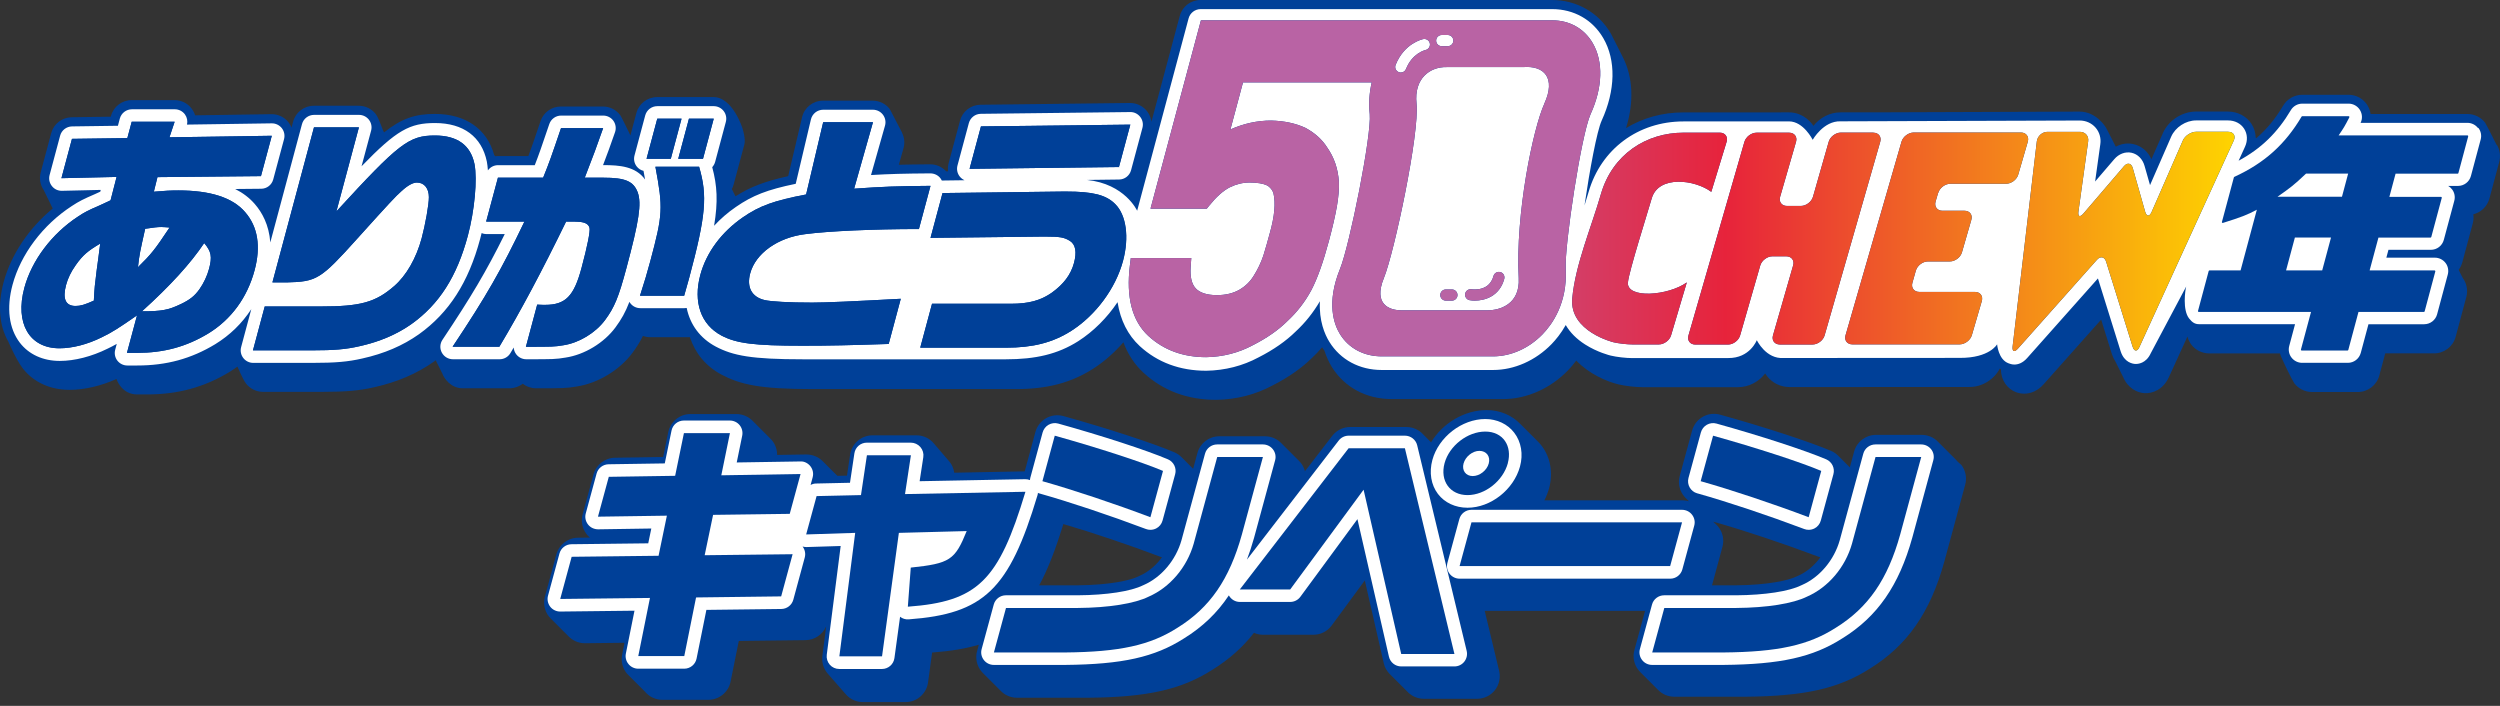
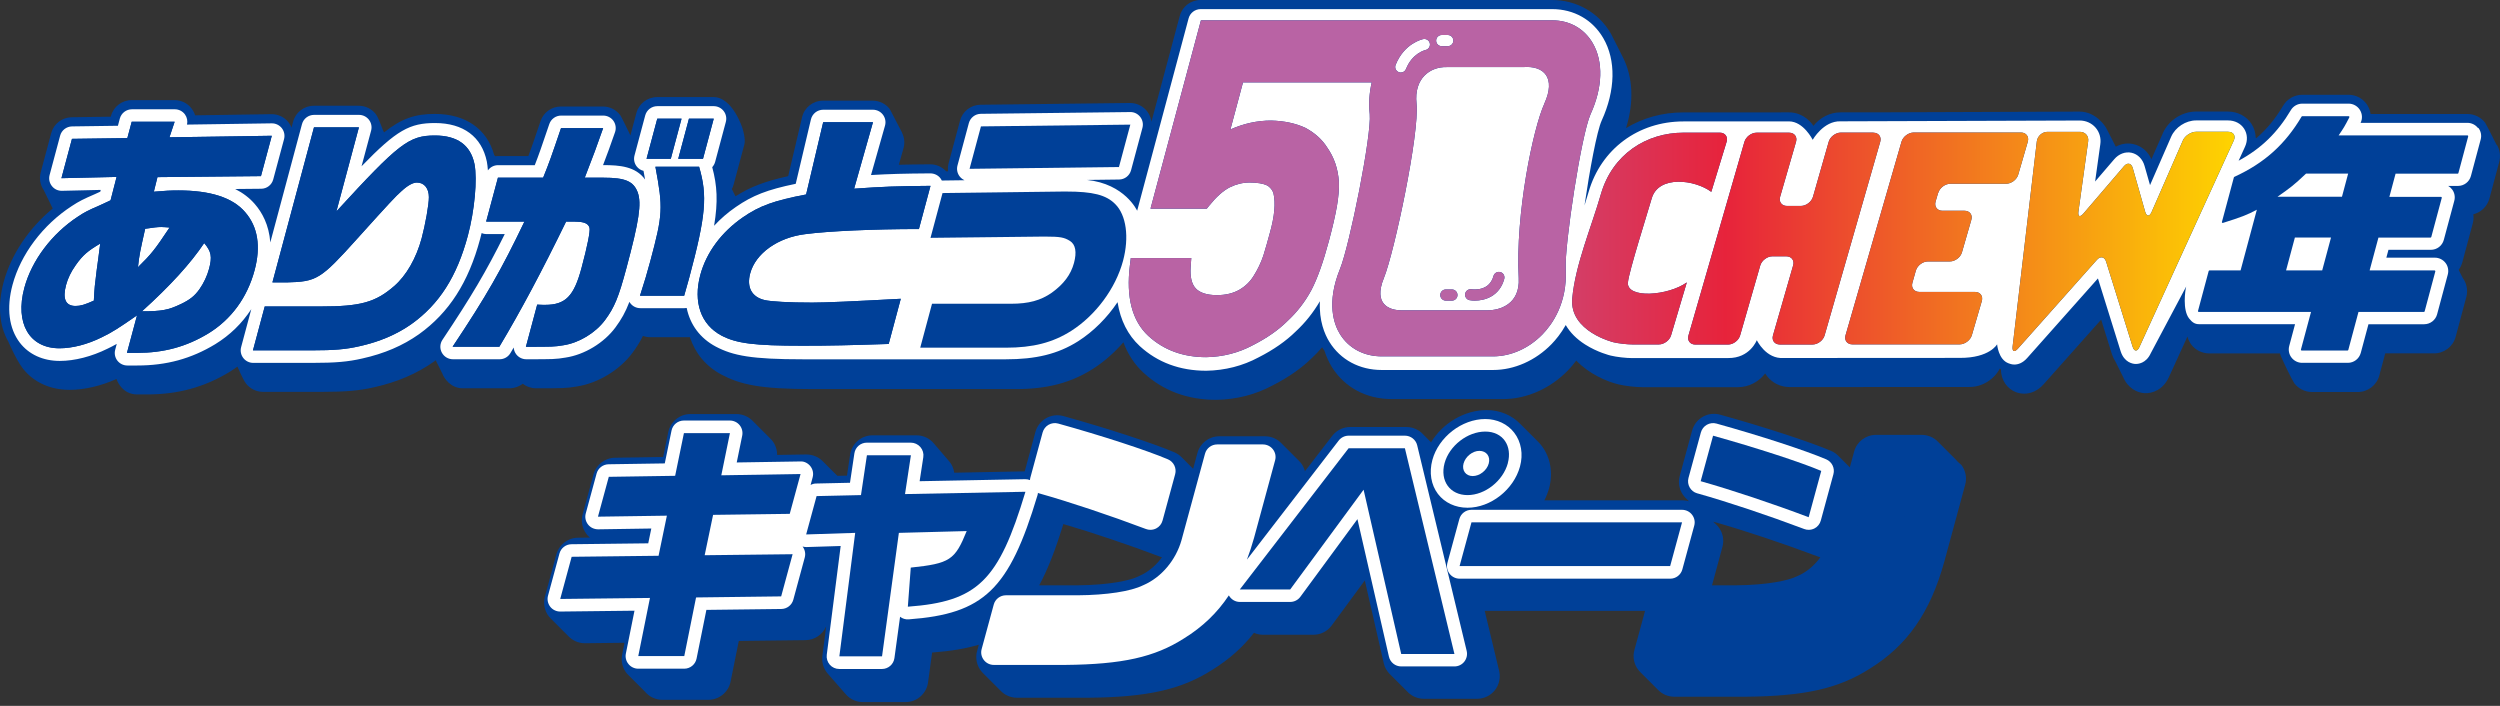
<svg xmlns="http://www.w3.org/2000/svg" width="255" height="72" viewBox="0 0 255 72" fill="none">
  <rect x="0" y="0" width="255" height="72" fill="#333333" stroke="none" />
  <path d="M254.658 14.791C254.658 14.791 253.589 12.653 253.481 12.515C253.054 11.96 252.381 11.626 251.677 11.626H241.799C241.758 11.322 241.65 11.024 241.485 10.747C241.069 10.073 240.344 9.667 239.553 9.667H234.83C234.028 9.667 233.278 10.099 232.877 10.783C232.085 12.119 231.201 13.193 230.137 14.098C230.117 14.082 230.101 14.067 230.081 14.051C230.071 13.553 229.932 13.065 229.654 12.638C229.145 11.852 228.246 11.379 227.249 11.379H223.985C222.567 11.379 221.184 12.283 220.614 13.579L219.447 16.241C219.087 15.444 218.425 14.879 217.607 14.699C216.991 14.56 216.364 14.663 215.809 14.961L214.904 13.198C214.781 12.905 213.809 11.384 212.118 11.384C212.118 11.384 192.306 11.461 191.057 11.461H187.726C186.647 11.461 185.624 12.001 184.972 12.838C184.925 12.761 184.098 11.461 182.463 11.461C182.463 11.461 171.701 11.466 171.696 11.466C169.533 11.466 167.538 12.042 165.853 13.07C166.68 10.428 166.572 7.869 165.524 5.823C165.524 5.823 164.342 3.474 164.306 3.418C163.062 1.28 160.816 0 158.298 0H122.45C121.458 0 120.594 0.663 120.337 1.619L117.444 12.422C117.398 12.037 117.249 11.662 117.002 11.348C116.58 10.808 115.933 10.5 115.249 10.505L100.011 10.685C99.029 10.695 98.176 11.358 97.924 12.304L96.763 16.631C96.685 16.909 96.67 17.197 96.706 17.479H96.511C96.094 17.022 95.503 16.755 94.871 16.76C93.576 16.77 92.579 16.78 91.68 16.806L92.157 15.12C92.307 14.591 92.25 14.031 92.008 13.548H92.019C92.019 13.548 90.806 11.194 90.765 11.137C90.354 10.592 89.706 10.269 89.022 10.269H83.939C82.927 10.269 82.043 10.968 81.812 11.954L80.393 17.968C77.998 18.497 76.513 19.073 75.017 20.023L74.647 19.283C74.724 19.14 74.791 18.98 74.832 18.816L75.927 14.725C76.076 14.18 75.742 13.111 75.742 13.111C75.742 13.111 74.74 9.904 72.782 9.904H67.025C66.034 9.904 65.17 10.567 64.913 11.523L64.302 13.805C64.302 13.805 63.412 11.96 63.289 11.785C62.878 11.209 62.215 10.865 61.506 10.865H57.209C56.269 10.865 55.436 11.461 55.138 12.35C54.495 14.242 54.197 15.12 53.894 15.917H50.774C50.687 15.917 50.6 15.927 50.512 15.938C50.481 15.896 50.445 15.855 50.41 15.814C49.669 13.142 47.485 11.62 44.345 11.62C42.361 11.62 40.973 12.073 39.18 13.501C39.056 13.378 38.666 12.083 38.332 11.641C37.915 11.101 37.278 10.788 36.594 10.788H32.01C31.018 10.788 30.155 11.451 29.898 12.407L29.738 13.008C29.661 12.823 29.564 12.648 29.44 12.489C29.019 11.949 28.371 11.636 27.683 11.646L19.901 11.764C19.835 11.538 19.727 11.322 19.583 11.122C19.172 10.551 18.514 10.212 17.81 10.212H13.431C12.439 10.212 11.575 10.875 11.319 11.831L11.298 11.903L7.305 11.96C6.328 11.975 5.475 12.633 5.223 13.579L4.149 17.593C3.984 18.214 4.103 18.867 4.462 19.391C4.462 19.391 5.321 21.164 5.377 21.267C2.946 23.272 1.117 25.985 0.366 28.797C-0.256 31.12 -0.081 33.237 0.855 34.856C0.855 34.856 1.631 36.67 2.304 37.549C3.399 38.978 5.105 39.764 7.104 39.764C8.61 39.764 10.296 39.368 11.884 38.654C11.961 38.926 12.516 40.232 13.986 40.232H15.004C18.154 40.232 20.827 39.502 23.427 37.929C23.7 37.76 23.962 37.58 24.219 37.395C24.219 37.395 24.769 38.695 25.092 39.117C25.509 39.656 26.146 39.97 26.829 39.97H32.848C35.258 39.97 36.646 39.846 38.152 39.502C40.511 38.978 42.51 38.12 44.273 36.876C44.33 36.835 44.386 36.788 44.443 36.747L45.136 38.14C45.249 38.469 45.902 39.605 47.197 39.605H51.967C52.465 39.605 52.943 39.435 53.324 39.137C53.704 39.44 54.182 39.605 54.68 39.605C57.451 39.605 57.754 39.605 58.843 39.42C60.992 39.091 63.217 37.744 64.522 35.976C64.949 35.396 65.288 34.856 65.581 34.265C65.812 34.347 66.064 34.394 66.316 34.394H70.371C70.901 36.017 71.99 37.354 73.583 38.207C75.511 39.225 77.51 39.687 82.896 39.687H103.613C106.81 39.687 109.236 39.05 111.482 37.621C112.618 36.896 113.671 35.966 114.586 34.913C115.039 36.131 115.722 37.174 116.652 38.032C118.641 39.857 121.124 40.782 124.033 40.782C124.048 40.782 124.058 40.782 124.074 40.782C126.13 40.746 128.062 40.252 129.809 39.312C131.418 38.495 132.765 37.549 133.818 36.511C134.188 36.172 134.527 35.802 134.856 35.426C134.934 35.545 135.011 35.663 135.098 35.781C135.314 36.465 135.591 37.01 135.838 37.416C137.133 39.507 139.359 40.705 141.949 40.705H153.312C155.712 40.705 158.123 39.641 159.927 37.785C160.184 37.518 160.477 37.184 160.78 36.778C162.07 38.13 163.869 38.916 165.092 39.209C165.77 39.368 166.809 39.492 167.513 39.492C167.513 39.492 173.233 39.492 173.937 39.492C173.937 39.492 177.273 39.492 177.278 39.492C178.367 39.492 179.4 38.947 180.048 38.094C180.099 38.181 180.156 38.264 180.218 38.341C180.767 39.065 181.621 39.482 182.566 39.482L200.899 39.471C202.189 39.471 203.397 38.706 203.988 37.585C204.024 37.616 204.06 37.642 204.096 37.667C204.106 38.875 204.8 39.631 205.504 39.949C205.781 40.073 206.11 40.155 206.465 40.155C207.107 40.155 207.827 39.893 208.459 39.184L214.318 32.6L215.418 36.131C215.51 36.413 215.629 36.655 215.767 36.865L216.559 38.454C217.037 39.59 217.977 40.057 218.738 40.103C219.56 40.15 220.64 39.744 221.22 38.479L223.122 34.322C223.194 34.625 223.328 34.913 223.518 35.154C223.944 35.714 224.623 36.048 225.327 36.048H232.558C232.62 36.403 233.848 38.87 234.018 39.091C234.444 39.651 235.123 39.985 235.827 39.985H240.493C241.521 39.985 242.426 39.291 242.688 38.3L243.294 36.043H248.28C249.303 36.043 250.207 35.355 250.474 34.358L251.564 30.297C251.749 29.619 251.605 28.889 251.194 28.344L250.783 27.527C250.947 27.301 251.076 27.049 251.153 26.767L252.222 22.783C252.304 22.48 252.319 22.167 252.278 21.858C253.065 21.663 253.707 21.051 253.923 20.244L254.92 16.523C255.084 15.927 254.992 15.285 254.673 14.755L254.658 14.791Z" fill="#004098" />
  <path d="M252.756 13.059C252.499 12.73 252.098 12.53 251.682 12.53H240.781C240.987 12.113 240.961 11.63 240.714 11.219C240.468 10.818 240.026 10.571 239.558 10.571H234.835C234.352 10.571 233.905 10.828 233.663 11.239C232.301 13.537 230.636 15.156 228.339 16.394L228.991 14.966C229.279 14.334 229.243 13.66 228.899 13.126C228.554 12.591 227.953 12.283 227.259 12.283H223.996C222.947 12.283 221.883 12.982 221.462 13.938L219.303 18.882L218.748 16.934C218.553 16.23 218.06 15.726 217.422 15.582C216.79 15.444 216.122 15.69 215.649 16.245L213.701 18.517L214.231 14.714C214.323 14.097 214.148 13.475 213.748 13.018C213.347 12.555 212.761 12.293 212.129 12.293C212.129 12.293 187.742 12.375 187.737 12.375C185.994 12.314 184.894 14.261 184.894 14.261C184.894 14.261 183.964 12.38 182.474 12.38L171.706 12.386C167.096 12.386 163.303 15.207 162.039 19.576C161.911 20.023 161.767 20.485 161.618 20.958C162.152 17.309 162.887 13.362 163.37 12.303C164.784 9.209 164.845 6.141 163.535 3.89C162.44 2.009 160.538 0.93 158.318 0.93H122.47C121.895 0.93 121.386 1.315 121.237 1.875L115.989 21.498C115.989 21.498 114.756 18.753 110.86 18.353L114.149 18.311C114.72 18.306 115.218 17.916 115.367 17.366L116.529 13.038C116.632 12.653 116.55 12.242 116.303 11.923C116.056 11.61 115.686 11.419 115.28 11.43L100.041 11.61C99.471 11.615 98.972 12.005 98.823 12.555L97.662 16.883C97.559 17.268 97.641 17.679 97.888 17.998C98.022 18.168 98.196 18.301 98.387 18.383L96.105 18.414C96.105 18.414 96.074 18.414 96.064 18.414C96.022 18.332 95.976 18.25 95.92 18.178C95.678 17.864 95.298 17.69 94.902 17.684C92.188 17.705 90.785 17.741 88.843 17.854L90.271 12.817C90.379 12.432 90.302 12.021 90.061 11.702C89.819 11.383 89.444 11.193 89.043 11.193H83.96C83.369 11.193 82.855 11.599 82.716 12.175L81.164 18.748C78.26 19.345 76.76 19.936 75.064 21.107C74.231 21.678 73.486 22.325 72.838 23.029C73.249 20.552 73.152 18.933 72.648 17.052C72.782 16.903 72.884 16.723 72.941 16.523L74.036 12.432C74.138 12.046 74.056 11.64 73.815 11.327C73.573 11.013 73.198 10.828 72.802 10.828H67.046C66.47 10.828 65.962 11.214 65.812 11.774L64.718 15.865C64.615 16.25 64.697 16.657 64.939 16.97C65.114 17.201 65.36 17.361 65.638 17.427C65.694 17.741 65.751 18.039 65.797 18.311C64.841 16.97 63.191 16.841 61.552 16.841H61.511C61.963 15.659 62.24 14.904 62.734 13.48C62.868 13.09 62.806 12.658 62.569 12.324C62.333 11.99 61.942 11.789 61.531 11.789H57.235C56.69 11.789 56.202 12.139 56.027 12.658C55.235 15.002 54.948 15.819 54.547 16.847H50.8C50.379 16.847 49.998 17.052 49.767 17.381C49.741 17.057 49.711 16.754 49.659 16.487C49.14 13.948 47.259 12.55 44.37 12.55C41.806 12.55 40.47 13.249 36.877 16.96L37.854 13.321C37.956 12.935 37.874 12.53 37.633 12.216C37.391 11.902 37.016 11.717 36.62 11.717H32.036C31.46 11.717 30.951 12.103 30.802 12.663L27.57 24.731C27.441 22.922 26.716 21.647 25.997 20.82C25.462 20.198 24.794 19.684 23.987 19.278L26.65 19.252C27.22 19.247 27.719 18.861 27.868 18.306L28.973 14.19C29.075 13.804 28.993 13.393 28.747 13.074C28.5 12.761 28.119 12.576 27.719 12.581L19.074 12.709C19.156 12.355 19.084 11.974 18.868 11.676C18.627 11.342 18.241 11.147 17.835 11.147H13.457C12.881 11.147 12.372 11.533 12.223 12.093L12.028 12.828L7.346 12.894C6.775 12.905 6.277 13.29 6.133 13.84L5.059 17.854C4.956 18.245 5.038 18.656 5.29 18.974C5.537 19.293 5.917 19.473 6.323 19.463L10.275 19.37L10.229 19.55L9.679 19.802C8.517 20.306 8.06 20.527 7.31 21.025C4.365 22.942 2.109 25.944 1.276 29.058C0.644 31.412 0.911 33.504 2.021 34.953C2.941 36.151 4.39 36.814 6.097 36.814C7.613 36.814 9.345 36.367 10.959 35.57C11.283 35.416 11.586 35.261 11.909 35.077L11.75 35.678C11.647 36.063 11.73 36.469 11.971 36.783C12.213 37.096 12.588 37.281 12.984 37.281H14.001C16.977 37.281 19.5 36.593 21.947 35.112C23.448 34.193 24.686 32.985 25.632 31.535L24.594 35.41C24.491 35.796 24.573 36.202 24.815 36.516C25.056 36.829 25.431 37.014 25.827 37.014H31.846C34.21 37.014 35.5 36.901 36.949 36.567C39.19 36.068 41.081 35.261 42.736 34.09C45.804 31.89 47.788 28.801 48.975 24.366C49.027 24.171 49.078 23.975 49.125 23.775C49.279 23.841 49.443 23.878 49.613 23.878H51.484C49.587 27.706 48.076 30.245 45.131 34.66C44.869 35.051 44.843 35.554 45.069 35.971C45.296 36.387 45.722 36.644 46.195 36.644H50.965C51.412 36.644 51.828 36.408 52.059 36.022C52.172 35.832 52.285 35.642 52.398 35.447C52.414 35.698 52.501 35.94 52.66 36.145C52.902 36.459 53.277 36.644 53.673 36.644C56.443 36.644 56.669 36.644 57.682 36.474C59.609 36.187 61.608 34.979 62.78 33.391C63.382 32.574 63.798 31.844 64.199 30.79C64.224 30.831 64.25 30.872 64.276 30.908C64.517 31.237 64.898 31.433 65.309 31.433H69.816C69.893 31.433 69.97 31.422 70.042 31.412C70.392 33.113 71.404 34.496 73.003 35.349C74.771 36.284 76.683 36.649 81.889 36.649C84.906 36.649 102.606 36.649 102.606 36.649C105.618 36.649 107.889 36.13 109.981 34.799C111.539 33.802 112.926 32.409 113.99 30.821C114.283 32.671 115.038 34.172 116.257 35.303C118.071 36.968 120.348 37.816 123.046 37.816C124.968 37.78 126.762 37.317 128.36 36.459C129.902 35.678 131.182 34.783 132.174 33.802C133.14 32.908 133.957 31.875 134.63 30.728C134.527 32.717 135.118 34.1 135.602 34.881C136.727 36.695 138.67 37.739 140.936 37.739H152.3C154.458 37.739 156.627 36.778 158.262 35.097C158.688 34.655 159.223 34.013 159.706 33.154C160.143 33.91 160.811 34.583 161.684 35.138C162.939 35.94 164.234 36.258 164.29 36.269C164.907 36.418 165.858 36.526 166.5 36.526L176.265 36.521C178.496 36.551 179.195 34.696 179.195 34.696C179.195 34.696 180.12 36.654 181.949 36.516C181.949 36.516 199.891 36.505 199.897 36.505C202.949 36.521 203.705 35.118 203.705 35.118C203.705 35.118 203.823 36.68 204.877 37.06C204.98 37.096 205.19 37.184 205.463 37.184C205.828 37.184 206.306 37.045 206.773 36.516L213.989 28.4L216.312 35.847C216.677 36.973 217.53 37.106 217.782 37.122C218.034 37.137 218.892 37.101 219.38 36.027L222.993 29.223C222.88 29.634 222.608 31.618 223.286 32.481C223.615 32.897 223.888 33.067 224.314 33.067H234.095L233.499 35.297C233.391 35.703 233.478 36.151 233.735 36.474C233.992 36.809 234.393 37.009 234.814 37.009H239.481C240.093 37.009 240.632 36.598 240.797 36.002L241.583 33.072H247.267C247.879 33.072 248.424 32.656 248.583 32.065L249.673 28.005C249.786 27.593 249.698 27.146 249.446 26.822C249.189 26.483 248.783 26.283 248.362 26.283H243.407L243.623 25.481H247.951C248.568 25.481 249.107 25.065 249.267 24.474L250.336 20.491C250.449 20.079 250.361 19.632 250.109 19.314C250.001 19.17 249.868 19.052 249.714 18.964H250.716C251.333 18.964 251.872 18.548 252.032 17.957L253.029 14.231C253.142 13.819 253.054 13.377 252.792 13.043L252.756 13.059Z" fill="white" />
  <path d="M11.904 18.047L6.266 18.175L7.341 14.162L12.989 14.084L13.436 12.414H17.815L17.285 14.002L27.724 13.848L26.619 17.965L16.062 18.067L15.692 19.553C16.838 19.45 17.445 19.424 18.2 19.424C21.459 19.424 23.735 20.154 25.005 21.639C26.3 23.125 26.624 25.129 25.971 27.555C25.226 30.346 23.581 32.587 21.243 34.015C19.002 35.372 16.7 35.994 13.965 35.994H12.948L13.976 32.165C12.146 33.44 11.365 33.938 10.378 34.406C8.908 35.136 7.366 35.526 6.066 35.526C2.993 35.526 1.512 32.972 2.479 29.374C3.234 26.558 5.295 23.824 7.978 22.076C8.646 21.634 9.006 21.449 10.152 20.956L10.774 20.668L11.277 20.432L11.894 18.037L11.904 18.047ZM10.213 24.852C8.975 25.581 8.44 26.023 7.726 27.041C7.227 27.745 6.919 28.398 6.739 29.071C6.364 30.479 6.688 31.209 7.705 31.209C8.199 31.209 8.651 31.081 9.571 30.664C9.648 29.205 9.664 29.153 9.864 27.54L10.023 26.368L10.219 24.857L10.213 24.852ZM14.078 27.247C15.456 25.89 15.769 25.499 17.296 23.207C16.936 23.181 16.633 23.156 16.448 23.156C16.057 23.156 15.677 23.207 14.808 23.335C14.289 25.653 14.222 25.916 14.073 27.247H14.078ZM18.431 31.024C19.357 30.582 19.855 30.192 20.354 29.487C20.775 28.886 21.125 28.156 21.32 27.427C21.649 26.203 21.561 25.653 20.826 24.795C19.475 26.825 17.368 29.148 14.479 31.754C16.484 31.754 17.172 31.625 18.426 31.024H18.431Z" fill="#004098" />
  <path d="M26.999 31.259H32.73C36.744 31.259 38.285 30.843 40.187 29.198C41.436 28.129 42.464 26.33 43.009 24.3C43.379 22.918 43.749 20.862 43.744 20.107C43.744 19.223 43.281 18.621 42.526 18.621C42.135 18.621 41.621 18.883 40.968 19.48C40.352 20.024 39.766 20.651 36.43 24.352C32.683 28.52 32.313 28.73 29.219 28.808H27.785L32.026 12.988H36.61L34.313 21.561C40.675 14.628 41.703 13.821 44.36 13.821C46.653 13.821 48.004 14.813 48.4 16.74C48.703 18.328 48.405 21.484 47.722 24.038C46.606 28.206 44.807 31.023 41.971 33.053C40.49 34.096 38.753 34.852 36.646 35.319C35.284 35.633 34.061 35.736 31.82 35.736H25.802L27.004 31.254L26.999 31.259Z" fill="#004098" />
  <path d="M55.4 18.124C56.022 16.587 56.217 16.037 57.224 13.067H61.521C60.832 15.045 60.581 15.698 59.645 18.124H61.547C63.788 18.124 64.625 18.489 65.052 19.635C65.448 20.781 65.196 22.503 63.895 27.349C63.094 30.346 62.662 31.363 61.721 32.638C60.74 33.969 59.033 34.981 57.461 35.218C56.531 35.372 56.376 35.372 53.642 35.372L54.793 31.07C55.153 31.096 55.436 31.096 55.595 31.096C57.682 31.096 58.54 30.212 59.311 27.344C59.907 25.129 60.226 23.541 60.128 23.227C60.02 22.862 59.702 22.683 59.09 22.626C58.956 22.609 58.508 22.6 57.743 22.6C55.261 27.683 53.159 31.641 50.934 35.367H46.164C49.602 30.207 51.124 27.55 53.493 22.6H49.587L50.79 18.119H55.4V18.124ZM71.307 17.003C72.18 19.974 72.005 21.978 70.299 28.341L69.785 30.166H65.278C65.756 28.68 65.982 27.925 66.326 26.65C67.611 21.855 67.642 21.254 66.851 17.009H71.307V17.003ZM69.518 12.105L68.423 16.197H65.946L67.041 12.105H69.518ZM72.802 12.105L71.707 16.197H69.179L70.273 12.105H72.802Z" fill="#004098" />
  <path d="M89.043 12.471L87.121 19.245C90.097 19.034 91.412 18.983 94.912 18.957L93.73 23.362C89.146 23.362 84.479 23.573 82.151 23.881C79.35 24.22 77.068 25.834 76.518 27.895C76.143 29.303 76.683 30.295 77.983 30.603C78.62 30.758 80.491 30.865 82.84 30.865C84.196 30.865 87.069 30.737 91.88 30.475L90.647 35.085C86.756 35.214 84.633 35.265 81.868 35.265C76.919 35.265 75.105 35.028 73.578 34.221C71.481 33.101 70.69 30.809 71.43 28.044C72.047 25.752 73.594 23.665 75.793 22.154C77.453 21.008 78.934 20.458 82.223 19.836L83.965 12.461H89.048L89.043 12.471Z" fill="#004098" />
-   <path d="M96.125 19.692L108.414 19.537H108.753C111.461 19.537 112.828 19.877 113.754 20.817C114.884 21.938 115.193 24.204 114.55 26.604C113.795 29.421 111.759 32.155 109.277 33.743C107.391 34.941 105.376 35.465 102.591 35.465H93.864L95.066 30.983H103.115C104.939 30.983 106.147 30.644 107.273 29.863C108.501 28.979 109.226 28.012 109.549 26.815C109.842 25.72 109.714 24.939 109.133 24.574C108.552 24.209 108.131 24.132 106.62 24.132H106.358L94.912 24.261L96.135 19.702L96.125 19.692ZM115.295 12.707L114.134 17.035L98.895 17.22L100.057 12.892L115.295 12.712V12.707Z" fill="#004098" />
  <path d="M11.904 18.047L6.266 18.175L7.341 14.162L12.989 14.084L13.436 12.414H17.815L17.285 14.002L27.724 13.848L26.619 17.965L16.062 18.067L15.692 19.553C16.838 19.45 17.445 19.424 18.2 19.424C21.459 19.424 23.735 20.154 25.005 21.639C26.3 23.125 26.624 25.129 25.971 27.555C25.226 30.346 23.581 32.587 21.243 34.015C19.002 35.372 16.7 35.994 13.965 35.994H12.948L13.976 32.165C12.146 33.44 11.365 33.938 10.378 34.406C8.908 35.136 7.366 35.526 6.066 35.526C2.993 35.526 1.512 32.972 2.479 29.374C3.234 26.558 5.295 23.824 7.978 22.076C8.646 21.634 9.006 21.449 10.152 20.956L10.774 20.668L11.277 20.432L11.894 18.037L11.904 18.047ZM10.213 24.852C8.975 25.581 8.44 26.023 7.726 27.041C7.227 27.745 6.919 28.398 6.739 29.071C6.364 30.479 6.688 31.209 7.705 31.209C8.199 31.209 8.651 31.081 9.571 30.664C9.648 29.205 9.664 29.153 9.864 27.54L10.023 26.368L10.219 24.857L10.213 24.852ZM14.078 27.247C15.456 25.89 15.769 25.499 17.296 23.207C16.936 23.181 16.633 23.156 16.448 23.156C16.057 23.156 15.677 23.207 14.808 23.335C14.289 25.653 14.222 25.916 14.073 27.247H14.078ZM18.431 31.024C19.357 30.582 19.855 30.192 20.354 29.487C20.775 28.886 21.125 28.156 21.32 27.427C21.649 26.203 21.561 25.653 20.826 24.795C19.475 26.825 17.368 29.148 14.479 31.754C16.484 31.754 17.172 31.625 18.426 31.024H18.431Z" fill="#004098" />
  <path d="M26.999 31.259H32.73C36.744 31.259 38.285 30.843 40.187 29.198C41.436 28.129 42.464 26.33 43.009 24.3C43.379 22.918 43.749 20.862 43.744 20.107C43.744 19.223 43.281 18.621 42.526 18.621C42.135 18.621 41.621 18.883 40.968 19.48C40.352 20.024 39.766 20.651 36.43 24.352C32.683 28.52 32.313 28.73 29.219 28.808H27.785L32.026 12.988H36.61L34.313 21.561C40.675 14.628 41.703 13.821 44.36 13.821C46.653 13.821 48.004 14.813 48.4 16.74C48.703 18.328 48.405 21.484 47.722 24.038C46.606 28.206 44.807 31.023 41.971 33.053C40.49 34.096 38.753 34.852 36.646 35.319C35.284 35.633 34.061 35.736 31.82 35.736H25.802L27.004 31.254L26.999 31.259Z" fill="#004098" />
  <path d="M55.4 18.124C56.022 16.587 56.217 16.037 57.224 13.067H61.521C60.832 15.045 60.581 15.698 59.645 18.124H61.547C63.788 18.124 64.625 18.489 65.052 19.635C65.448 20.781 65.196 22.503 63.895 27.349C63.094 30.346 62.662 31.363 61.721 32.638C60.74 33.969 59.033 34.981 57.461 35.218C56.531 35.372 56.376 35.372 53.642 35.372L54.793 31.07C55.153 31.096 55.436 31.096 55.595 31.096C57.682 31.096 58.54 30.212 59.311 27.344C59.907 25.129 60.226 23.541 60.128 23.227C60.02 22.862 59.702 22.683 59.09 22.626C58.956 22.609 58.508 22.6 57.743 22.6C55.261 27.683 53.159 31.641 50.934 35.367H46.164C49.602 30.207 51.124 27.55 53.493 22.6H49.587L50.79 18.119H55.4V18.124ZM71.307 17.003C72.18 19.974 72.005 21.978 70.299 28.341L69.785 30.166H65.278C65.756 28.68 65.982 27.925 66.326 26.65C67.611 21.855 67.642 21.254 66.851 17.009H71.307V17.003ZM69.518 12.105L68.423 16.197H65.946L67.041 12.105H69.518ZM72.802 12.105L71.707 16.197H69.179L70.273 12.105H72.802Z" fill="#004098" />
  <path d="M89.043 12.471L87.121 19.245C90.097 19.034 91.412 18.983 94.912 18.957L93.73 23.362C89.146 23.362 84.479 23.573 82.151 23.881C79.35 24.22 77.068 25.834 76.518 27.895C76.143 29.303 76.683 30.295 77.983 30.603C78.62 30.758 80.491 30.865 82.84 30.865C84.196 30.865 87.069 30.737 91.88 30.475L90.647 35.085C86.756 35.214 84.633 35.265 81.868 35.265C76.919 35.265 75.105 35.028 73.578 34.221C71.481 33.101 70.69 30.809 71.43 28.044C72.047 25.752 73.594 23.665 75.793 22.154C77.453 21.008 78.934 20.458 82.223 19.836L83.965 12.461H89.048L89.043 12.471Z" fill="#004098" />
  <path d="M96.125 19.692L108.414 19.537H108.753C111.461 19.537 112.828 19.877 113.754 20.817C114.884 21.938 115.193 24.204 114.55 26.604C113.795 29.421 111.759 32.155 109.277 33.743C107.391 34.941 105.376 35.465 102.591 35.465H93.864L95.066 30.983H103.115C104.939 30.983 106.147 30.644 107.273 29.863C108.501 28.979 109.226 28.012 109.549 26.815C109.842 25.72 109.714 24.939 109.133 24.574C108.552 24.209 108.131 24.132 106.62 24.132H106.358L94.912 24.261L96.135 19.702L96.125 19.692ZM115.295 12.707L114.134 17.035L98.895 17.22L100.057 12.892L115.295 12.712V12.707Z" fill="#004098" />
  <path d="M251.749 13.841C251.749 13.841 251.708 13.81 251.682 13.81H238.54C239.06 13.049 239.162 12.88 239.63 11.975C239.645 11.949 239.64 11.918 239.63 11.893C239.615 11.867 239.589 11.852 239.558 11.852H234.835C234.804 11.852 234.778 11.867 234.763 11.893C233.077 14.74 230.96 16.636 227.902 18.04C227.881 18.05 227.861 18.07 227.855 18.096L226.637 22.634C226.627 22.665 226.637 22.696 226.658 22.716C226.679 22.737 226.715 22.747 226.74 22.737C228.621 22.146 229.212 21.92 230.199 21.39L228.539 27.584H225.368C225.332 27.584 225.296 27.609 225.286 27.645L224.196 31.716C224.196 31.716 224.196 31.767 224.212 31.788C224.227 31.808 224.253 31.819 224.278 31.819H235.724L234.696 35.653C234.696 35.653 234.696 35.704 234.712 35.724C234.727 35.745 234.753 35.755 234.778 35.755H239.445C239.481 35.755 239.517 35.73 239.527 35.694L240.565 31.819H247.231C247.267 31.819 247.303 31.793 247.314 31.757L248.403 27.686C248.403 27.686 248.403 27.635 248.388 27.614C248.372 27.594 248.347 27.584 248.321 27.584H241.701L242.601 24.233H247.91C247.946 24.233 247.982 24.207 247.992 24.171L249.061 20.183C249.061 20.183 249.061 20.131 249.046 20.111C249.03 20.09 249.004 20.08 248.979 20.08H243.716L244.348 17.716H250.675C250.711 17.716 250.747 17.69 250.757 17.654L251.754 13.923C251.754 13.923 251.754 13.871 251.739 13.851L251.749 13.841ZM236.865 27.578H233.18L234.079 24.227H237.764L236.865 27.578ZM238.88 20.07H232.301C233.658 19.119 233.946 18.908 235.22 17.705H239.512L238.88 20.07Z" fill="#004098" />
-   <path d="M58.309 56.792L67.174 56.689L68.022 52.598L60.992 52.701L62.097 48.636L68.865 48.533L69.76 44.18H74.452L73.573 48.481L81.658 48.348L80.553 52.413L72.735 52.516L71.877 56.633L80.846 56.53L79.679 60.832L70.998 60.94L69.796 66.922H65.103L66.296 60.991L57.142 61.094L58.309 56.792Z" fill="#004098" />
  <path d="M83.282 50.602L87.82 50.499L88.426 46.434H92.913L92.312 50.396L104.595 50.16C101.861 59.262 99.718 61.359 92.6 61.883L92.898 57.895C96.891 57.473 97.405 57.134 98.602 54.169L91.685 54.353L89.968 66.945H85.615L87.229 54.353L82.228 54.513L83.292 50.602H83.282Z" fill="#004098" />
  <path d="M128.818 46.615L126.674 54.51C125.4 59.099 123.411 61.983 120.101 64.033C117.31 65.817 114.211 66.5 108.64 66.552H101.378L102.611 62.013H109.956C113.08 61.988 115.743 61.566 117.166 60.857C119.335 59.911 121.072 57.866 121.756 55.455L124.156 46.615H128.823H128.818ZM107.591 44.441C111.929 45.649 116.534 47.145 118.626 48.034L117.341 52.757C113.656 51.364 109.493 49.977 106.327 49.082L107.586 44.441H107.591Z" fill="#004098" />
-   <path d="M137.56 45.726H143.301L148.353 66.71H142.925L139.086 49.95L131.598 60.127H126.458L137.555 45.726H137.56ZM153.801 47.247C153.307 49.056 151.472 50.5 149.689 50.5C147.906 50.5 146.857 49.056 147.345 47.247C147.828 45.464 149.689 44.02 151.498 44.02C153.307 44.02 154.273 45.489 153.795 47.247H153.801ZM149.283 47.273C149.088 47.982 149.509 48.558 150.218 48.558C150.928 48.558 151.663 47.982 151.853 47.273C152.043 46.564 151.627 45.988 150.892 45.988C150.208 45.988 149.478 46.564 149.283 47.273Z" fill="#004098" />
  <path d="M171.568 53.281L170.355 57.742H148.877L150.09 53.281H171.568Z" fill="#004098" />
  <path d="M195.965 46.615L193.822 54.51C192.547 59.099 190.558 61.983 187.248 64.033C184.458 65.817 181.358 66.5 175.787 66.552H168.525L169.759 62.013H177.103C180.233 61.988 182.89 61.566 184.314 60.857C186.483 59.911 188.22 57.866 188.903 55.455L191.303 46.615H195.97H195.965ZM174.734 44.441C179.071 45.649 183.676 47.145 185.768 48.034L184.483 52.757C180.798 51.364 176.635 49.977 173.469 49.082L174.734 44.441Z" fill="#004098" />
  <path d="M199.691 47.101C199.629 47.019 199.563 46.947 199.491 46.875C199.48 46.865 199.465 46.849 199.455 46.839C199.444 46.829 199.429 46.813 199.419 46.803C199.408 46.793 199.393 46.778 199.383 46.767C199.372 46.757 199.357 46.742 199.347 46.731C199.336 46.721 199.321 46.706 199.311 46.695C199.3 46.685 199.285 46.669 199.275 46.659C199.264 46.649 199.249 46.633 199.239 46.623C199.228 46.613 199.213 46.598 199.203 46.587C199.193 46.577 199.177 46.562 199.167 46.551C199.157 46.541 199.141 46.526 199.131 46.515C199.121 46.505 199.105 46.49 199.095 46.479C199.085 46.469 199.069 46.454 199.059 46.443C199.049 46.433 199.033 46.418 199.023 46.407C199.013 46.397 198.997 46.382 198.987 46.371C198.977 46.361 198.961 46.346 198.951 46.336C198.941 46.325 198.925 46.31 198.915 46.3C198.905 46.289 198.889 46.274 198.879 46.264C198.869 46.253 198.853 46.238 198.843 46.227C198.833 46.217 198.817 46.202 198.807 46.192C198.797 46.181 198.781 46.166 198.771 46.156C198.761 46.145 198.745 46.13 198.735 46.12C198.725 46.109 198.709 46.094 198.699 46.084C198.689 46.073 198.673 46.058 198.663 46.048C198.653 46.037 198.637 46.022 198.627 46.012C198.617 46.001 198.601 45.986 198.591 45.976C198.581 45.965 198.566 45.95 198.555 45.94C198.545 45.929 198.53 45.914 198.519 45.904C198.509 45.894 198.494 45.878 198.483 45.868C198.473 45.858 198.458 45.842 198.447 45.832C198.437 45.822 198.422 45.806 198.411 45.796C198.401 45.785 198.386 45.77 198.375 45.76C198.365 45.75 198.35 45.734 198.339 45.724C198.329 45.714 198.314 45.698 198.303 45.688C198.293 45.678 198.278 45.662 198.267 45.652C198.257 45.642 198.242 45.626 198.231 45.616C198.221 45.606 198.206 45.59 198.195 45.58C198.185 45.57 198.17 45.554 198.159 45.544C198.149 45.534 198.134 45.518 198.124 45.508C198.113 45.498 198.098 45.482 198.088 45.472C198.077 45.462 198.062 45.446 198.052 45.436C198.041 45.426 198.026 45.41 198.016 45.4C198.005 45.39 197.99 45.374 197.98 45.364C197.969 45.354 197.954 45.338 197.944 45.328C197.933 45.318 197.918 45.302 197.908 45.292C197.897 45.282 197.882 45.266 197.872 45.256C197.861 45.246 197.846 45.23 197.836 45.22C197.825 45.21 197.81 45.194 197.8 45.184C197.789 45.174 197.774 45.158 197.764 45.148C197.753 45.138 197.738 45.123 197.728 45.112C197.717 45.102 197.702 45.087 197.692 45.076C197.26 44.619 196.654 44.357 196.016 44.357H191.35C190.306 44.357 189.392 45.056 189.119 46.063L188.682 47.672C188.682 47.672 188.682 47.672 188.677 47.667C188.667 47.656 188.651 47.641 188.641 47.631C188.631 47.62 188.615 47.605 188.605 47.595C188.595 47.584 188.579 47.569 188.569 47.559C188.559 47.548 188.543 47.533 188.533 47.523C188.523 47.512 188.508 47.497 188.497 47.487C188.487 47.476 188.472 47.461 188.461 47.451C188.451 47.44 188.436 47.425 188.425 47.415C188.415 47.404 188.4 47.389 188.389 47.379C188.379 47.368 188.364 47.353 188.353 47.343C188.343 47.333 188.328 47.317 188.317 47.307C188.307 47.297 188.292 47.281 188.281 47.271C188.271 47.261 188.256 47.245 188.245 47.235C188.235 47.225 188.22 47.209 188.209 47.199C188.199 47.189 188.184 47.173 188.173 47.163C188.163 47.153 188.148 47.137 188.137 47.127C188.127 47.117 188.112 47.101 188.102 47.091C188.091 47.081 188.076 47.065 188.066 47.055C188.055 47.045 188.04 47.029 188.03 47.019C188.019 47.009 188.004 46.993 187.994 46.983C187.983 46.973 187.968 46.957 187.958 46.947C187.947 46.937 187.932 46.921 187.922 46.911C187.911 46.901 187.896 46.885 187.886 46.875C187.875 46.865 187.86 46.849 187.85 46.839C187.839 46.829 187.824 46.813 187.814 46.803C187.803 46.793 187.788 46.778 187.778 46.767C187.767 46.757 187.752 46.742 187.742 46.731C187.731 46.721 187.716 46.706 187.706 46.695C187.695 46.685 187.68 46.669 187.67 46.659C187.66 46.649 187.644 46.633 187.634 46.623C187.624 46.613 187.608 46.598 187.598 46.587C187.588 46.577 187.572 46.562 187.562 46.551C187.552 46.541 187.536 46.526 187.526 46.515C187.516 46.505 187.5 46.49 187.49 46.479C187.289 46.279 187.048 46.109 186.77 45.991C184.602 45.066 179.945 43.545 175.448 42.296C174.857 42.131 174.22 42.208 173.685 42.512C173.151 42.815 172.76 43.324 172.596 43.915L171.331 48.556C171.11 49.363 171.352 50.18 171.886 50.745C171.897 50.761 171.912 50.771 171.922 50.781C171.933 50.797 171.948 50.807 171.958 50.817C171.969 50.833 171.984 50.843 171.994 50.853C172.005 50.868 172.02 50.879 172.03 50.889C172.041 50.904 172.056 50.915 172.066 50.925C172.077 50.94 172.092 50.951 172.102 50.961C172.113 50.976 172.128 50.987 172.138 50.997C172.149 51.012 172.164 51.023 172.174 51.033C172.184 51.048 172.2 51.059 172.21 51.069C172.22 51.084 172.236 51.095 172.246 51.105C172.256 51.115 172.262 51.12 172.272 51.131C172.071 51.074 171.861 51.033 171.65 51.033H157.527C157.727 50.642 157.886 50.236 158.005 49.81C158.431 48.237 158.154 46.654 157.244 45.467C157.126 45.313 157.002 45.174 156.869 45.04C156.859 45.03 156.843 45.015 156.833 45.004C156.823 44.994 156.807 44.979 156.797 44.968C156.787 44.958 156.771 44.943 156.761 44.932C156.751 44.922 156.735 44.907 156.725 44.896C156.715 44.886 156.699 44.871 156.689 44.86C156.679 44.85 156.663 44.835 156.653 44.824C156.643 44.814 156.627 44.799 156.617 44.788C156.607 44.778 156.591 44.763 156.581 44.752C156.571 44.742 156.555 44.727 156.545 44.717C156.535 44.706 156.519 44.691 156.509 44.681C156.499 44.67 156.483 44.655 156.473 44.645C156.463 44.634 156.447 44.619 156.437 44.609C156.427 44.598 156.411 44.583 156.401 44.573C156.391 44.562 156.375 44.547 156.365 44.537C156.355 44.526 156.339 44.511 156.329 44.501C156.319 44.49 156.303 44.475 156.293 44.465C156.283 44.454 156.268 44.439 156.257 44.429C156.247 44.418 156.232 44.403 156.221 44.393C156.211 44.383 156.196 44.367 156.185 44.357C156.175 44.346 156.16 44.331 156.149 44.321C156.139 44.31 156.124 44.295 156.113 44.285C156.103 44.275 156.088 44.259 156.077 44.249C156.067 44.239 156.052 44.223 156.041 44.213C156.031 44.203 156.016 44.187 156.005 44.177C155.995 44.167 155.98 44.151 155.969 44.141C155.959 44.131 155.944 44.115 155.933 44.105C155.923 44.095 155.908 44.079 155.897 44.069C155.887 44.059 155.872 44.043 155.861 44.033C155.851 44.023 155.836 44.007 155.826 43.997C155.815 43.987 155.8 43.971 155.79 43.961C155.779 43.951 155.764 43.935 155.754 43.925C155.743 43.915 155.728 43.899 155.718 43.889C155.707 43.879 155.692 43.863 155.682 43.853C155.671 43.843 155.656 43.827 155.646 43.817C155.635 43.807 155.62 43.791 155.61 43.781C155.599 43.771 155.584 43.755 155.574 43.745C155.563 43.735 155.548 43.719 155.538 43.709C155.527 43.699 155.512 43.684 155.502 43.673C155.491 43.663 155.476 43.648 155.466 43.637C155.455 43.627 155.44 43.611 155.43 43.601C155.419 43.591 155.404 43.575 155.394 43.565C155.384 43.555 155.368 43.54 155.358 43.529C155.348 43.519 155.332 43.504 155.322 43.493C155.312 43.483 155.296 43.468 155.286 43.457C155.276 43.447 155.26 43.432 155.25 43.421C155.24 43.411 155.224 43.396 155.214 43.385C155.204 43.375 155.188 43.36 155.178 43.349C155.168 43.339 155.152 43.324 155.142 43.313C155.132 43.303 155.116 43.288 155.106 43.278C155.096 43.267 155.08 43.252 155.07 43.242C154.201 42.342 152.978 41.828 151.637 41.828C149.36 41.828 147.16 43.159 145.968 45.112C145.958 45.102 145.942 45.092 145.932 45.076C145.922 45.061 145.906 45.051 145.896 45.04C145.886 45.025 145.87 45.015 145.86 45.004C145.85 44.989 145.834 44.979 145.824 44.968C145.814 44.953 145.798 44.943 145.788 44.932C145.778 44.917 145.762 44.907 145.752 44.896C145.742 44.881 145.726 44.871 145.716 44.86C145.706 44.845 145.69 44.835 145.68 44.824C145.67 44.809 145.654 44.799 145.644 44.788C145.634 44.773 145.618 44.763 145.608 44.752C145.598 44.737 145.583 44.727 145.572 44.717C145.562 44.701 145.547 44.691 145.536 44.681C145.526 44.665 145.511 44.655 145.5 44.645C145.49 44.629 145.475 44.619 145.464 44.609C145.454 44.593 145.439 44.583 145.428 44.573C145.418 44.557 145.403 44.547 145.392 44.537C145.382 44.521 145.367 44.511 145.356 44.501C145.346 44.485 145.331 44.475 145.32 44.465C145.31 44.449 145.295 44.439 145.284 44.429C145.274 44.413 145.259 44.403 145.248 44.393C145.238 44.377 145.223 44.367 145.212 44.357C145.202 44.341 145.187 44.331 145.176 44.321C144.75 43.848 144.133 43.555 143.46 43.555H137.719C137 43.555 136.326 43.889 135.889 44.454L133.104 48.068C133.027 47.775 132.898 47.492 132.708 47.245C132.646 47.163 132.58 47.091 132.508 47.019C132.497 47.009 132.482 46.993 132.472 46.983C132.461 46.973 132.446 46.957 132.436 46.947C132.425 46.937 132.41 46.921 132.4 46.911C132.389 46.901 132.374 46.885 132.364 46.875C132.353 46.865 132.338 46.849 132.328 46.839C132.317 46.829 132.302 46.813 132.292 46.803C132.282 46.793 132.266 46.778 132.256 46.767C132.246 46.757 132.23 46.742 132.22 46.731C132.21 46.721 132.194 46.706 132.184 46.695C132.174 46.685 132.158 46.669 132.148 46.659C132.138 46.649 132.122 46.633 132.112 46.623C132.102 46.613 132.086 46.598 132.076 46.587C132.066 46.577 132.05 46.562 132.04 46.551C132.03 46.541 132.014 46.526 132.004 46.515C131.994 46.505 131.978 46.49 131.968 46.479C131.958 46.469 131.942 46.454 131.932 46.443C131.922 46.433 131.906 46.418 131.896 46.407C131.886 46.397 131.87 46.382 131.86 46.371C131.85 46.361 131.834 46.346 131.824 46.336C131.814 46.325 131.798 46.31 131.788 46.3C131.778 46.289 131.762 46.274 131.752 46.264C131.742 46.253 131.726 46.238 131.716 46.227C131.706 46.217 131.69 46.202 131.68 46.192C131.67 46.181 131.654 46.166 131.644 46.156C131.634 46.145 131.619 46.13 131.608 46.12C131.598 46.109 131.583 46.094 131.572 46.084C131.562 46.073 131.547 46.058 131.536 46.048C131.526 46.037 131.511 46.022 131.5 46.012C131.49 46.001 131.475 45.986 131.464 45.976C131.454 45.965 131.439 45.95 131.428 45.94C131.418 45.929 131.403 45.914 131.392 45.904C131.382 45.894 131.367 45.878 131.356 45.868C131.346 45.858 131.331 45.842 131.32 45.832C131.31 45.822 131.295 45.806 131.284 45.796C131.274 45.785 131.259 45.77 131.248 45.76C131.238 45.75 131.223 45.734 131.212 45.724C131.202 45.714 131.187 45.698 131.177 45.688C131.166 45.678 131.151 45.662 131.141 45.652C131.13 45.642 131.115 45.626 131.105 45.616C131.094 45.606 131.079 45.59 131.069 45.58C131.058 45.57 131.043 45.554 131.033 45.544C131.022 45.534 131.007 45.518 130.997 45.508C130.986 45.498 130.971 45.482 130.961 45.472C130.95 45.462 130.935 45.446 130.925 45.436C130.914 45.426 130.899 45.41 130.889 45.4C130.878 45.39 130.863 45.374 130.853 45.364C130.842 45.354 130.827 45.338 130.817 45.328C130.806 45.318 130.791 45.302 130.781 45.292C130.771 45.282 130.755 45.266 130.745 45.256C130.735 45.246 130.719 45.23 130.709 45.22C130.277 44.763 129.671 44.501 129.033 44.501H124.367C123.323 44.501 122.409 45.2 122.136 46.207L121.699 47.816C121.699 47.816 121.699 47.816 121.694 47.81C121.684 47.8 121.668 47.785 121.658 47.775C121.648 47.764 121.632 47.749 121.622 47.739C121.612 47.728 121.597 47.713 121.586 47.703C121.576 47.692 121.561 47.677 121.55 47.667C121.54 47.656 121.525 47.641 121.514 47.631C121.504 47.62 121.489 47.605 121.478 47.595C121.468 47.584 121.453 47.569 121.442 47.559C121.432 47.548 121.417 47.533 121.406 47.523C121.396 47.512 121.381 47.497 121.37 47.487C121.36 47.476 121.345 47.461 121.334 47.451C121.324 47.44 121.309 47.425 121.298 47.415C121.288 47.404 121.273 47.389 121.262 47.379C121.252 47.368 121.237 47.353 121.226 47.343C121.216 47.333 121.201 47.317 121.19 47.307C121.18 47.297 121.165 47.281 121.155 47.271C121.144 47.261 121.129 47.245 121.119 47.235C121.108 47.225 121.093 47.209 121.083 47.199C121.072 47.189 121.057 47.173 121.047 47.163C121.036 47.153 121.021 47.137 121.011 47.127C121 47.117 120.985 47.101 120.975 47.091C120.964 47.081 120.949 47.065 120.939 47.055C120.928 47.045 120.913 47.029 120.903 47.019C120.892 47.009 120.877 46.993 120.867 46.983C120.856 46.973 120.841 46.957 120.831 46.947C120.82 46.937 120.805 46.921 120.795 46.911C120.784 46.901 120.769 46.885 120.759 46.875C120.748 46.865 120.733 46.849 120.723 46.839C120.713 46.829 120.697 46.813 120.687 46.803C120.677 46.793 120.661 46.778 120.651 46.767C120.641 46.757 120.625 46.742 120.615 46.731C120.605 46.721 120.589 46.706 120.579 46.695C120.569 46.685 120.553 46.669 120.543 46.659C120.533 46.649 120.517 46.633 120.507 46.623C120.307 46.423 120.065 46.253 119.787 46.135C117.619 45.21 112.962 43.689 108.465 42.44C107.874 42.275 107.237 42.352 106.702 42.656C106.168 42.959 105.777 43.468 105.613 44.059L104.523 48.078L97.333 48.217C97.271 47.79 97.102 47.379 96.809 47.045C96.799 47.034 96.788 47.024 96.778 47.014C96.778 47.014 96.778 47.014 96.778 47.009C96.768 46.998 96.757 46.988 96.747 46.978C96.747 46.978 96.747 46.978 96.747 46.973C96.737 46.962 96.727 46.952 96.716 46.942C96.716 46.942 96.716 46.942 96.716 46.937C96.706 46.926 96.696 46.916 96.685 46.906C96.685 46.906 96.685 46.906 96.685 46.901C96.675 46.891 96.665 46.88 96.655 46.87C96.655 46.87 96.655 46.87 96.655 46.865C96.644 46.855 96.634 46.844 96.624 46.834C96.624 46.834 96.624 46.834 96.624 46.829C96.614 46.819 96.603 46.808 96.593 46.798C96.593 46.798 96.593 46.798 96.593 46.793C96.583 46.783 96.572 46.772 96.562 46.762C96.562 46.762 96.562 46.762 96.562 46.757C96.552 46.747 96.541 46.736 96.531 46.726C96.531 46.726 96.531 46.726 96.531 46.721C96.521 46.711 96.511 46.7 96.5 46.69C96.5 46.69 96.5 46.69 96.5 46.685C96.49 46.675 96.48 46.664 96.47 46.654C96.47 46.654 96.47 46.654 96.47 46.649C96.459 46.639 96.449 46.628 96.439 46.618C96.439 46.618 96.439 46.618 96.439 46.613C96.428 46.603 96.418 46.592 96.408 46.582C96.408 46.582 96.408 46.582 96.408 46.577C96.398 46.567 96.387 46.556 96.377 46.546C96.377 46.546 96.377 46.546 96.377 46.541C96.367 46.531 96.356 46.52 96.346 46.51C96.346 46.51 96.346 46.51 96.346 46.505C96.336 46.495 96.326 46.484 96.315 46.474C96.315 46.474 96.315 46.474 96.315 46.469C96.305 46.459 96.295 46.449 96.284 46.438C96.284 46.438 96.284 46.438 96.284 46.433C96.274 46.423 96.264 46.413 96.254 46.402C96.254 46.402 96.254 46.402 96.254 46.397C96.243 46.387 96.233 46.377 96.223 46.366C96.223 46.366 96.223 46.366 96.223 46.361C96.213 46.351 96.202 46.341 96.192 46.33C96.192 46.33 96.192 46.33 96.192 46.325C96.182 46.315 96.171 46.305 96.161 46.294C96.161 46.294 96.161 46.294 96.161 46.289C96.151 46.279 96.141 46.269 96.13 46.258C96.13 46.258 96.13 46.258 96.13 46.253C96.12 46.243 96.11 46.233 96.1 46.222C96.1 46.222 96.1 46.222 96.1 46.217C96.089 46.207 96.079 46.197 96.069 46.186C96.069 46.186 96.069 46.186 96.069 46.181C96.058 46.171 96.048 46.161 96.038 46.15C96.038 46.15 96.038 46.15 96.038 46.145C96.028 46.135 96.017 46.125 96.007 46.114C96.007 46.114 96.007 46.114 96.007 46.109C95.997 46.099 95.986 46.089 95.976 46.078C95.976 46.078 95.976 46.078 95.976 46.073C95.966 46.063 95.956 46.053 95.945 46.042C95.945 46.042 95.945 46.042 95.945 46.037C95.935 46.027 95.925 46.017 95.915 46.007C95.915 46.007 95.915 46.007 95.915 46.001C95.904 45.991 95.894 45.981 95.884 45.971C95.884 45.971 95.884 45.971 95.884 45.965C95.873 45.955 95.863 45.945 95.853 45.935C95.853 45.935 95.853 45.935 95.853 45.929C95.843 45.919 95.832 45.909 95.822 45.899C95.822 45.899 95.822 45.899 95.822 45.894C95.812 45.883 95.801 45.873 95.791 45.863C95.791 45.863 95.791 45.863 95.791 45.858C95.781 45.847 95.771 45.837 95.76 45.827C95.76 45.827 95.76 45.827 95.76 45.822C95.75 45.811 95.74 45.801 95.73 45.791C95.73 45.791 95.73 45.791 95.73 45.785C95.719 45.775 95.709 45.765 95.699 45.755C95.699 45.755 95.699 45.755 95.699 45.75C95.688 45.739 95.678 45.729 95.668 45.719C95.668 45.719 95.668 45.719 95.668 45.714C95.657 45.703 95.647 45.693 95.637 45.683C95.637 45.683 95.637 45.683 95.637 45.678C95.627 45.667 95.616 45.657 95.606 45.647C95.606 45.647 95.606 45.647 95.606 45.642C95.596 45.631 95.586 45.621 95.575 45.611C95.575 45.611 95.575 45.611 95.575 45.606C95.565 45.595 95.555 45.585 95.544 45.575C95.544 45.575 95.544 45.575 95.544 45.57C95.534 45.559 95.524 45.549 95.514 45.539C95.514 45.539 95.514 45.539 95.514 45.534C95.503 45.523 95.493 45.513 95.483 45.503C95.483 45.503 95.483 45.503 95.483 45.498C95.472 45.487 95.462 45.477 95.452 45.467C95.452 45.467 95.452 45.467 95.452 45.462C95.442 45.452 95.431 45.441 95.421 45.431C95.421 45.431 95.421 45.431 95.421 45.426C95.411 45.416 95.4 45.405 95.39 45.395C95.39 45.395 95.39 45.395 95.39 45.39C95.38 45.38 95.37 45.369 95.359 45.359C95.359 45.359 95.359 45.359 95.359 45.354C95.349 45.343 95.339 45.333 95.329 45.323C95.329 45.323 95.329 45.323 95.329 45.318C95.318 45.308 95.308 45.297 95.298 45.287C95.298 45.287 95.298 45.287 95.298 45.282C95.287 45.272 95.277 45.261 95.267 45.251C95.267 45.251 95.267 45.251 95.267 45.246C95.257 45.236 95.246 45.225 95.236 45.215C95.236 45.215 95.236 45.215 95.236 45.21C94.799 44.696 94.157 44.403 93.484 44.403H88.997C87.851 44.403 86.879 45.241 86.71 46.377L86.391 48.515L85.409 48.535C85.409 48.535 85.389 48.515 85.379 48.504C85.368 48.494 85.353 48.479 85.343 48.468C85.332 48.458 85.317 48.443 85.307 48.432C85.296 48.422 85.281 48.407 85.271 48.396C85.26 48.386 85.245 48.371 85.235 48.36C85.224 48.35 85.209 48.335 85.199 48.324C85.188 48.314 85.173 48.299 85.163 48.288C85.152 48.278 85.137 48.263 85.127 48.252C85.116 48.242 85.101 48.227 85.091 48.217C85.08 48.206 85.065 48.191 85.055 48.181C85.044 48.17 85.029 48.155 85.019 48.145C85.008 48.134 84.993 48.119 84.983 48.109C84.972 48.098 84.957 48.083 84.947 48.073C84.936 48.062 84.921 48.047 84.911 48.037C84.901 48.026 84.885 48.011 84.875 48.001C84.865 47.99 84.849 47.975 84.839 47.965C84.829 47.954 84.813 47.939 84.803 47.929C84.793 47.918 84.777 47.903 84.767 47.893C84.757 47.882 84.741 47.867 84.731 47.857C84.721 47.846 84.705 47.831 84.695 47.821C84.685 47.81 84.669 47.795 84.659 47.785C84.649 47.775 84.633 47.759 84.623 47.749C84.613 47.739 84.597 47.723 84.587 47.713C84.577 47.703 84.561 47.687 84.551 47.677C84.541 47.667 84.525 47.651 84.515 47.641C84.505 47.631 84.489 47.615 84.479 47.605C84.469 47.595 84.453 47.579 84.443 47.569C84.433 47.559 84.418 47.543 84.407 47.533C84.397 47.523 84.382 47.507 84.371 47.497C84.361 47.487 84.346 47.471 84.335 47.461C84.325 47.451 84.309 47.435 84.299 47.425C84.289 47.415 84.273 47.399 84.263 47.389C84.253 47.379 84.238 47.363 84.227 47.353C84.217 47.343 84.202 47.327 84.191 47.317C84.181 47.307 84.166 47.291 84.155 47.281C84.145 47.271 84.13 47.255 84.119 47.245C84.109 47.235 84.094 47.219 84.083 47.209C84.073 47.199 84.058 47.184 84.047 47.173C84.037 47.163 84.022 47.148 84.011 47.137C84.001 47.127 83.986 47.111 83.975 47.101C83.965 47.091 83.95 47.075 83.939 47.065C83.498 46.608 82.886 46.356 82.238 46.356L79.268 46.402C79.268 45.868 79.093 45.343 78.749 44.922C78.687 44.85 78.625 44.783 78.558 44.717C78.548 44.706 78.533 44.691 78.522 44.681C78.512 44.67 78.497 44.655 78.487 44.645C78.476 44.634 78.461 44.619 78.451 44.609C78.44 44.598 78.425 44.583 78.415 44.573C78.404 44.562 78.389 44.547 78.379 44.537C78.368 44.526 78.353 44.511 78.343 44.501C78.332 44.49 78.317 44.475 78.307 44.465C78.296 44.454 78.281 44.439 78.271 44.429C78.26 44.418 78.245 44.403 78.235 44.393C78.224 44.383 78.209 44.367 78.199 44.357C78.188 44.346 78.173 44.331 78.163 44.321C78.152 44.31 78.137 44.295 78.127 44.285C78.116 44.275 78.101 44.259 78.091 44.249C78.081 44.239 78.065 44.223 78.055 44.213C78.044 44.203 78.029 44.187 78.019 44.177C78.008 44.167 77.993 44.151 77.983 44.141C77.972 44.131 77.957 44.115 77.947 44.105C77.937 44.095 77.921 44.079 77.911 44.069C77.901 44.059 77.885 44.043 77.875 44.033C77.865 44.023 77.849 44.007 77.839 43.997C77.829 43.987 77.813 43.971 77.803 43.961C77.793 43.951 77.777 43.935 77.767 43.925C77.757 43.915 77.741 43.899 77.731 43.889C77.721 43.879 77.705 43.863 77.695 43.853C77.685 43.843 77.669 43.827 77.659 43.817C77.649 43.807 77.633 43.791 77.623 43.781C77.613 43.771 77.597 43.755 77.587 43.745C77.577 43.735 77.561 43.719 77.551 43.709C77.541 43.699 77.525 43.684 77.515 43.673C77.505 43.663 77.489 43.648 77.479 43.637C77.469 43.627 77.453 43.611 77.443 43.601C77.433 43.591 77.418 43.575 77.407 43.565C77.397 43.555 77.382 43.54 77.371 43.529C77.361 43.519 77.346 43.504 77.335 43.493C77.325 43.483 77.309 43.468 77.299 43.457C77.289 43.447 77.274 43.432 77.263 43.421C77.253 43.411 77.238 43.396 77.227 43.385C77.217 43.375 77.202 43.36 77.191 43.349C77.181 43.339 77.166 43.324 77.155 43.313C77.145 43.303 77.13 43.288 77.119 43.278C77.109 43.267 77.094 43.252 77.083 43.242C77.073 43.231 77.058 43.216 77.047 43.206C77.037 43.195 77.022 43.18 77.011 43.169C77.001 43.159 76.986 43.144 76.975 43.134C76.965 43.123 76.95 43.108 76.939 43.098C76.929 43.087 76.914 43.072 76.903 43.062C76.893 43.051 76.878 43.036 76.868 43.026C76.857 43.015 76.842 43 76.832 42.99C76.821 42.979 76.806 42.964 76.796 42.954C76.785 42.943 76.77 42.928 76.76 42.918C76.328 42.486 75.742 42.234 75.12 42.234H70.428C69.328 42.234 68.382 43.005 68.161 44.079L67.642 46.613L62.729 46.69C61.701 46.706 60.801 47.399 60.534 48.396L59.429 52.462C59.239 53.161 59.388 53.911 59.835 54.487C59.933 54.615 60.046 54.728 60.169 54.831L58.951 54.846C57.918 54.857 57.019 55.556 56.746 56.553L55.58 60.855C55.39 61.553 55.539 62.304 55.981 62.874C56.042 62.951 56.109 63.029 56.181 63.095C56.191 63.106 56.207 63.121 56.217 63.131C56.227 63.142 56.243 63.157 56.253 63.167C56.263 63.178 56.279 63.193 56.289 63.203C56.299 63.214 56.315 63.229 56.325 63.239C56.335 63.249 56.351 63.265 56.361 63.275C56.371 63.285 56.387 63.301 56.397 63.311C56.407 63.322 56.423 63.337 56.433 63.347C56.443 63.357 56.459 63.373 56.469 63.383C56.479 63.393 56.495 63.409 56.505 63.419C56.515 63.429 56.531 63.445 56.541 63.455C56.551 63.465 56.567 63.481 56.577 63.491C56.587 63.501 56.602 63.517 56.613 63.527C56.623 63.537 56.639 63.553 56.649 63.563C56.659 63.573 56.675 63.589 56.685 63.599C56.695 63.609 56.711 63.625 56.721 63.635C56.731 63.645 56.746 63.661 56.757 63.671C56.767 63.681 56.782 63.697 56.793 63.707C56.803 63.717 56.818 63.733 56.829 63.743C56.839 63.753 56.854 63.769 56.865 63.779C56.875 63.789 56.89 63.805 56.901 63.815C56.911 63.825 56.926 63.841 56.937 63.851C56.947 63.861 56.962 63.877 56.973 63.887C56.983 63.897 56.998 63.913 57.009 63.923C57.019 63.933 57.034 63.949 57.044 63.959C57.055 63.969 57.07 63.984 57.081 63.995C57.091 64.005 57.106 64.02 57.117 64.031C57.127 64.041 57.142 64.056 57.153 64.067C57.163 64.077 57.178 64.092 57.188 64.103C57.199 64.113 57.214 64.128 57.224 64.139C57.235 64.149 57.25 64.164 57.26 64.175C57.271 64.185 57.286 64.2 57.296 64.211C57.307 64.221 57.322 64.236 57.332 64.247C57.343 64.257 57.358 64.272 57.368 64.283C57.379 64.293 57.394 64.308 57.404 64.319C57.415 64.329 57.43 64.344 57.44 64.355C57.451 64.365 57.466 64.38 57.476 64.391C57.486 64.401 57.502 64.416 57.512 64.427C57.523 64.437 57.538 64.452 57.548 64.462C57.559 64.473 57.574 64.488 57.584 64.498C57.594 64.509 57.61 64.524 57.62 64.534C57.63 64.545 57.646 64.56 57.656 64.57C57.666 64.581 57.682 64.596 57.692 64.606C57.702 64.617 57.718 64.632 57.728 64.642C57.738 64.653 57.754 64.668 57.764 64.678C57.774 64.689 57.79 64.704 57.8 64.714C57.81 64.725 57.826 64.74 57.836 64.75C57.846 64.76 57.862 64.776 57.872 64.786C57.882 64.796 57.898 64.812 57.908 64.822C57.918 64.832 57.934 64.848 57.944 64.858C57.954 64.868 57.97 64.884 57.98 64.894C58.412 65.346 59.013 65.609 59.65 65.609H59.676L63.7 65.562L63.459 66.775C63.32 67.454 63.5 68.158 63.937 68.697C63.947 68.708 63.962 68.718 63.973 68.733C63.983 68.744 63.998 68.754 64.008 68.769C64.019 68.78 64.034 68.79 64.044 68.805C64.055 68.816 64.07 68.826 64.081 68.841C64.091 68.852 64.106 68.862 64.117 68.877C64.127 68.888 64.142 68.898 64.152 68.913C64.163 68.924 64.178 68.934 64.188 68.949C64.199 68.96 64.214 68.97 64.224 68.985C64.235 68.996 64.25 69.006 64.26 69.021C64.271 69.031 64.286 69.042 64.296 69.057C64.307 69.067 64.322 69.078 64.332 69.093C64.343 69.103 64.358 69.114 64.368 69.129C64.379 69.139 64.394 69.15 64.404 69.165C64.415 69.175 64.43 69.186 64.44 69.201C64.451 69.211 64.466 69.222 64.476 69.237C64.487 69.247 64.502 69.258 64.512 69.273C64.522 69.283 64.538 69.294 64.548 69.309C64.558 69.319 64.574 69.329 64.584 69.345C64.594 69.355 64.61 69.365 64.62 69.381C64.63 69.391 64.646 69.401 64.656 69.417C64.666 69.427 64.682 69.438 64.692 69.453C64.702 69.463 64.718 69.473 64.728 69.489C64.738 69.499 64.754 69.509 64.764 69.525C64.774 69.535 64.79 69.545 64.8 69.561C64.81 69.571 64.826 69.581 64.836 69.597C64.846 69.607 64.862 69.617 64.872 69.633C64.882 69.643 64.898 69.653 64.908 69.669C64.918 69.679 64.934 69.689 64.944 69.705C64.954 69.715 64.97 69.725 64.98 69.741C64.99 69.751 65.006 69.761 65.016 69.777C65.026 69.787 65.042 69.797 65.052 69.813C65.062 69.823 65.078 69.833 65.088 69.849C65.098 69.859 65.114 69.869 65.124 69.885C65.134 69.895 65.15 69.905 65.16 69.921C65.17 69.931 65.186 69.941 65.196 69.957C65.206 69.967 65.222 69.977 65.232 69.993C65.242 70.003 65.257 70.013 65.268 70.028C65.278 70.039 65.293 70.049 65.304 70.064C65.314 70.075 65.329 70.085 65.34 70.1C65.35 70.111 65.365 70.121 65.376 70.136C65.386 70.147 65.401 70.157 65.412 70.172C65.422 70.183 65.437 70.193 65.448 70.208C65.458 70.219 65.473 70.229 65.484 70.244C65.494 70.255 65.509 70.265 65.52 70.28C65.53 70.291 65.545 70.301 65.555 70.316C65.566 70.327 65.581 70.337 65.591 70.352C65.602 70.363 65.617 70.373 65.627 70.388C65.638 70.398 65.653 70.409 65.663 70.424C65.674 70.434 65.689 70.445 65.699 70.46C65.71 70.471 65.725 70.481 65.735 70.496C65.746 70.507 65.761 70.517 65.771 70.532C66.208 71.067 66.866 71.38 67.56 71.38H72.252C73.352 71.38 74.303 70.604 74.519 69.525L75.356 65.377L82.171 65.295C83.097 65.285 83.914 64.719 84.268 63.887L83.883 66.909C83.801 67.567 84.001 68.23 84.443 68.728C84.453 68.739 84.464 68.744 84.474 68.759C84.474 68.759 84.474 68.764 84.479 68.769C84.489 68.78 84.5 68.785 84.51 68.8C84.51 68.8 84.51 68.805 84.515 68.81C84.525 68.821 84.536 68.826 84.546 68.841C84.546 68.841 84.546 68.846 84.551 68.852C84.561 68.862 84.572 68.867 84.582 68.882C84.582 68.882 84.582 68.888 84.587 68.893C84.597 68.903 84.608 68.908 84.618 68.924C84.618 68.924 84.618 68.929 84.623 68.934C84.633 68.944 84.644 68.949 84.654 68.965C84.654 68.965 84.654 68.97 84.659 68.975C84.669 68.985 84.68 68.99 84.69 69.006C84.69 69.006 84.69 69.011 84.695 69.016C84.705 69.026 84.716 69.031 84.726 69.047C84.726 69.047 84.726 69.052 84.731 69.057C84.741 69.067 84.751 69.073 84.762 69.088C84.762 69.088 84.762 69.093 84.767 69.098C84.777 69.109 84.787 69.114 84.798 69.129C84.798 69.129 84.798 69.134 84.803 69.139C84.813 69.15 84.823 69.155 84.834 69.17C84.834 69.17 84.834 69.175 84.839 69.18C84.849 69.191 84.859 69.196 84.87 69.211C84.87 69.211 84.87 69.216 84.875 69.222C84.885 69.232 84.895 69.237 84.906 69.252C84.906 69.252 84.906 69.258 84.911 69.263C84.921 69.273 84.931 69.278 84.942 69.294C84.942 69.294 84.942 69.299 84.947 69.304C84.957 69.314 84.967 69.319 84.978 69.335C84.978 69.335 84.978 69.34 84.983 69.345C84.993 69.355 85.003 69.36 85.014 69.376C85.014 69.376 85.014 69.381 85.019 69.386C85.029 69.396 85.039 69.401 85.05 69.417C85.05 69.417 85.05 69.422 85.055 69.427C85.065 69.438 85.075 69.443 85.086 69.458C85.086 69.458 85.086 69.463 85.091 69.468C85.101 69.479 85.111 69.484 85.122 69.499C85.122 69.499 85.122 69.504 85.127 69.509C85.137 69.52 85.147 69.525 85.157 69.54C85.157 69.54 85.157 69.545 85.163 69.55C85.173 69.561 85.183 69.566 85.194 69.581C85.194 69.581 85.194 69.587 85.199 69.592C85.209 69.602 85.219 69.607 85.23 69.623C85.23 69.623 85.23 69.628 85.235 69.633C85.245 69.643 85.255 69.648 85.266 69.664C85.266 69.664 85.266 69.669 85.271 69.674C85.281 69.684 85.291 69.689 85.301 69.705C85.301 69.705 85.301 69.71 85.307 69.715C85.317 69.725 85.327 69.73 85.337 69.746C85.337 69.746 85.337 69.751 85.343 69.756C85.353 69.766 85.363 69.772 85.373 69.787C85.373 69.787 85.373 69.792 85.379 69.797C85.389 69.808 85.399 69.813 85.409 69.828C85.409 69.828 85.409 69.833 85.415 69.838C85.425 69.849 85.435 69.854 85.445 69.869C85.445 69.869 85.445 69.874 85.451 69.879C85.461 69.89 85.471 69.895 85.481 69.91C85.481 69.91 85.481 69.915 85.487 69.921C85.497 69.931 85.507 69.936 85.517 69.951C85.517 69.951 85.517 69.957 85.522 69.962C85.533 69.972 85.543 69.977 85.553 69.993C85.553 69.993 85.553 69.998 85.558 70.003C85.569 70.013 85.579 70.018 85.589 70.034C85.589 70.034 85.589 70.039 85.594 70.044C85.605 70.054 85.615 70.059 85.625 70.075C85.625 70.075 85.625 70.08 85.63 70.085C85.641 70.095 85.651 70.1 85.661 70.116C85.661 70.116 85.661 70.121 85.666 70.126C85.677 70.136 85.687 70.142 85.697 70.157C85.697 70.157 85.697 70.162 85.702 70.167C85.713 70.177 85.723 70.183 85.733 70.198C85.733 70.198 85.733 70.203 85.738 70.208C85.749 70.219 85.759 70.224 85.769 70.239C85.769 70.239 85.769 70.244 85.774 70.249C85.785 70.26 85.795 70.265 85.805 70.28C85.805 70.28 85.805 70.285 85.81 70.291C85.82 70.301 85.831 70.306 85.841 70.322C85.841 70.322 85.841 70.327 85.846 70.332C85.856 70.342 85.867 70.347 85.877 70.363C85.877 70.363 85.877 70.368 85.882 70.373C85.892 70.383 85.903 70.388 85.913 70.404C85.913 70.404 85.913 70.409 85.918 70.414C85.928 70.424 85.939 70.429 85.949 70.445C85.949 70.445 85.949 70.45 85.954 70.455C85.964 70.465 85.975 70.471 85.985 70.486C85.985 70.486 85.985 70.491 85.99 70.496C86 70.507 86.011 70.512 86.021 70.527C86.021 70.527 86.021 70.532 86.026 70.537C86.036 70.548 86.047 70.553 86.057 70.568C86.057 70.568 86.057 70.573 86.062 70.578C86.072 70.589 86.083 70.594 86.093 70.609C86.093 70.609 86.093 70.614 86.098 70.62C86.108 70.63 86.119 70.635 86.129 70.65C86.129 70.65 86.129 70.656 86.134 70.661C86.144 70.671 86.155 70.676 86.165 70.692C86.165 70.692 86.165 70.697 86.17 70.702C86.18 70.712 86.191 70.717 86.201 70.733C86.201 70.733 86.201 70.738 86.206 70.743C86.216 70.753 86.227 70.758 86.237 70.774C86.237 70.774 86.237 70.779 86.242 70.784C86.252 70.794 86.263 70.799 86.273 70.815C86.273 70.815 86.273 70.82 86.278 70.825C86.715 71.324 87.347 71.612 88.015 71.612H92.368C93.525 71.612 94.501 70.758 94.66 69.612L95.077 66.549C95.108 66.549 95.138 66.549 95.174 66.549C96.978 66.415 98.51 66.159 99.841 65.758L99.661 66.415C99.471 67.109 99.62 67.855 100.057 68.425C100.119 68.507 100.185 68.579 100.257 68.651C100.268 68.661 100.283 68.677 100.293 68.687C100.304 68.697 100.319 68.713 100.329 68.723C100.34 68.733 100.355 68.749 100.365 68.759C100.376 68.769 100.391 68.785 100.401 68.795C100.412 68.805 100.427 68.821 100.437 68.831C100.448 68.841 100.463 68.857 100.473 68.867C100.483 68.877 100.499 68.893 100.509 68.903C100.519 68.913 100.535 68.929 100.545 68.939C100.555 68.949 100.571 68.965 100.581 68.975C100.591 68.985 100.607 69.001 100.617 69.011C100.627 69.021 100.643 69.037 100.653 69.047C100.663 69.057 100.679 69.073 100.689 69.083C100.699 69.093 100.715 69.109 100.725 69.119C100.735 69.129 100.751 69.144 100.761 69.155C100.771 69.165 100.787 69.18 100.797 69.191C100.807 69.201 100.823 69.216 100.833 69.227C100.843 69.237 100.859 69.252 100.869 69.263C100.879 69.273 100.895 69.288 100.905 69.299C100.915 69.309 100.931 69.324 100.941 69.335C100.951 69.345 100.967 69.36 100.977 69.371C100.987 69.381 101.003 69.396 101.013 69.407C101.023 69.417 101.039 69.432 101.049 69.443C101.059 69.453 101.075 69.468 101.085 69.479C101.095 69.489 101.111 69.504 101.121 69.515C101.131 69.525 101.146 69.54 101.157 69.55C101.167 69.561 101.182 69.576 101.193 69.587C101.203 69.597 101.218 69.612 101.229 69.623C101.239 69.633 101.254 69.648 101.265 69.659C101.275 69.669 101.29 69.684 101.301 69.694C101.311 69.705 101.326 69.72 101.337 69.73C101.347 69.741 101.362 69.756 101.373 69.766C101.383 69.777 101.398 69.792 101.409 69.802C101.419 69.813 101.434 69.828 101.445 69.838C101.455 69.849 101.47 69.864 101.481 69.874C101.491 69.885 101.506 69.9 101.517 69.91C101.527 69.921 101.542 69.936 101.553 69.946C101.563 69.957 101.578 69.972 101.588 69.982C101.599 69.993 101.614 70.008 101.624 70.018C101.635 70.028 101.65 70.044 101.66 70.054C101.671 70.064 101.686 70.08 101.696 70.09C101.707 70.1 101.722 70.116 101.732 70.126C101.743 70.136 101.758 70.152 101.768 70.162C101.779 70.172 101.794 70.188 101.804 70.198C101.815 70.208 101.83 70.224 101.84 70.234C101.851 70.244 101.866 70.26 101.876 70.27C101.887 70.28 101.902 70.296 101.912 70.306C101.923 70.316 101.938 70.332 101.948 70.342C101.959 70.352 101.974 70.368 101.984 70.378C101.995 70.388 102.01 70.404 102.02 70.414C102.03 70.424 102.046 70.44 102.056 70.45C102.488 70.907 103.094 71.169 103.732 71.169H111.019C117.069 71.113 120.507 70.332 123.678 68.307C125.353 67.269 126.746 66.04 127.903 64.55C128.19 64.673 128.504 64.745 128.828 64.745H133.967C134.702 64.745 135.396 64.396 135.828 63.805L139.21 59.205L141.142 67.644C141.234 68.055 141.435 68.415 141.707 68.703C141.718 68.718 141.733 68.728 141.743 68.739C141.754 68.754 141.769 68.764 141.779 68.775C141.79 68.79 141.805 68.8 141.815 68.81C141.826 68.826 141.841 68.836 141.851 68.846C141.862 68.862 141.877 68.872 141.887 68.882C141.897 68.898 141.913 68.908 141.923 68.918C141.933 68.934 141.949 68.944 141.959 68.954C141.969 68.97 141.985 68.98 141.995 68.99C142.005 69.006 142.021 69.016 142.031 69.026C142.041 69.042 142.057 69.052 142.067 69.062C142.077 69.078 142.093 69.088 142.103 69.098C142.113 69.114 142.129 69.124 142.139 69.134C142.149 69.15 142.165 69.16 142.175 69.17C142.185 69.186 142.201 69.196 142.211 69.206C142.221 69.222 142.237 69.232 142.247 69.242C142.257 69.258 142.273 69.268 142.283 69.278C142.293 69.294 142.309 69.304 142.319 69.314C142.329 69.329 142.345 69.34 142.355 69.35C142.365 69.365 142.381 69.376 142.391 69.386C142.401 69.401 142.417 69.412 142.427 69.422C142.437 69.438 142.453 69.448 142.463 69.458C142.473 69.473 142.489 69.484 142.499 69.494C142.509 69.509 142.525 69.52 142.535 69.53C142.545 69.545 142.56 69.556 142.571 69.566C142.581 69.581 142.596 69.592 142.607 69.602C142.617 69.617 142.632 69.628 142.643 69.638C142.653 69.653 142.668 69.664 142.679 69.674C142.689 69.689 142.704 69.7 142.715 69.71C142.725 69.725 142.74 69.736 142.751 69.746C142.761 69.761 142.776 69.772 142.787 69.782C142.797 69.797 142.812 69.808 142.823 69.818C142.833 69.833 142.848 69.844 142.859 69.854C142.869 69.869 142.884 69.879 142.895 69.89C142.905 69.905 142.92 69.915 142.931 69.926C142.941 69.941 142.956 69.951 142.967 69.962C142.977 69.977 142.992 69.987 143.002 69.998C143.013 70.013 143.028 70.023 143.038 70.034C143.049 70.049 143.064 70.059 143.074 70.07C143.085 70.085 143.1 70.095 143.11 70.106C143.121 70.121 143.136 70.131 143.146 70.142C143.157 70.157 143.172 70.167 143.182 70.177C143.193 70.193 143.208 70.203 143.218 70.213C143.229 70.229 143.244 70.239 143.254 70.249C143.265 70.265 143.28 70.275 143.29 70.285C143.301 70.301 143.316 70.311 143.326 70.322C143.337 70.337 143.352 70.347 143.362 70.357C143.373 70.373 143.388 70.383 143.398 70.393C143.409 70.409 143.424 70.419 143.434 70.429C143.444 70.445 143.46 70.455 143.47 70.465C143.48 70.481 143.496 70.491 143.506 70.501C143.933 70.979 144.555 71.277 145.233 71.277H150.66C151.37 71.277 152.038 70.954 152.48 70.398C152.917 69.844 153.076 69.114 152.911 68.425L151.442 62.309H167.795L166.706 66.313C166.516 67.007 166.665 67.752 167.102 68.322C167.163 68.404 167.23 68.476 167.302 68.548C167.312 68.559 167.328 68.574 167.338 68.584C167.348 68.595 167.364 68.61 167.374 68.62C167.384 68.631 167.4 68.646 167.41 68.656C167.42 68.666 167.436 68.682 167.446 68.692C167.456 68.703 167.472 68.718 167.482 68.728C167.492 68.739 167.508 68.754 167.518 68.764C167.528 68.775 167.544 68.79 167.554 68.8C167.564 68.81 167.58 68.826 167.59 68.836C167.6 68.846 167.616 68.862 167.626 68.872C167.636 68.882 167.651 68.898 167.662 68.908C167.672 68.918 167.687 68.934 167.698 68.944C167.708 68.954 167.723 68.97 167.734 68.98C167.744 68.99 167.759 69.006 167.77 69.016C167.78 69.026 167.795 69.042 167.806 69.052C167.816 69.062 167.831 69.078 167.842 69.088C167.852 69.098 167.867 69.114 167.878 69.124C167.888 69.134 167.903 69.15 167.914 69.16C167.924 69.17 167.939 69.186 167.95 69.196C167.96 69.206 167.975 69.222 167.986 69.232C167.996 69.242 168.011 69.258 168.022 69.268C168.032 69.278 168.047 69.294 168.058 69.304C168.068 69.314 168.083 69.329 168.093 69.34C168.104 69.35 168.119 69.365 168.129 69.376C168.14 69.386 168.155 69.401 168.165 69.412C168.176 69.422 168.191 69.438 168.201 69.448C168.212 69.458 168.227 69.473 168.237 69.484C168.248 69.494 168.263 69.509 168.273 69.52C168.284 69.53 168.299 69.545 168.309 69.556C168.32 69.566 168.335 69.581 168.345 69.592C168.356 69.602 168.371 69.617 168.381 69.628C168.392 69.638 168.407 69.653 168.417 69.664C168.428 69.674 168.443 69.689 168.453 69.7C168.464 69.71 168.479 69.725 168.489 69.736C168.499 69.746 168.515 69.761 168.525 69.772C168.535 69.782 168.551 69.797 168.561 69.808C168.571 69.818 168.587 69.833 168.597 69.844C168.607 69.854 168.623 69.869 168.633 69.879C168.643 69.89 168.659 69.905 168.669 69.915C168.679 69.926 168.695 69.941 168.705 69.951C168.715 69.962 168.731 69.977 168.741 69.987C168.751 69.998 168.767 70.013 168.777 70.023C168.787 70.034 168.803 70.049 168.813 70.059C168.823 70.07 168.839 70.085 168.849 70.095C168.859 70.106 168.875 70.121 168.885 70.131C168.895 70.142 168.911 70.157 168.921 70.167C168.931 70.177 168.947 70.193 168.957 70.203C168.967 70.213 168.983 70.229 168.993 70.239C169.003 70.249 169.019 70.265 169.029 70.275C169.039 70.285 169.055 70.301 169.065 70.311C169.075 70.322 169.091 70.337 169.101 70.347C169.533 70.805 170.139 71.067 170.776 71.067H178.059C184.108 71.01 187.546 70.229 190.718 68.204C194.531 65.845 196.875 62.494 198.309 57.324L200.452 49.429C200.642 48.736 200.493 47.99 200.056 47.42L199.691 47.101ZM183.383 58.737C183.347 58.752 183.311 58.768 183.276 58.788C182.463 59.194 180.351 59.672 177.093 59.703H174.626L175.69 55.777C175.88 55.083 175.731 54.338 175.294 53.767C175.186 53.628 175.063 53.5 174.929 53.387C174.914 53.377 174.903 53.361 174.893 53.351C174.878 53.341 174.867 53.325 174.857 53.315C174.842 53.305 174.831 53.289 174.821 53.279C174.806 53.269 174.795 53.253 174.785 53.243C174.77 53.233 174.759 53.217 174.749 53.207C177.843 54.081 181.888 55.427 185.563 56.815C185.599 56.83 185.64 56.835 185.676 56.846C185.064 57.683 184.273 58.357 183.383 58.742V58.737ZM116.236 58.737C116.2 58.752 116.164 58.768 116.128 58.788C115.316 59.194 113.204 59.672 109.945 59.703H105.998C106.908 58.028 107.684 55.972 108.465 53.454C111.425 54.322 115.064 55.545 118.41 56.81C118.446 56.825 118.487 56.83 118.523 56.841C117.912 57.678 117.12 58.352 116.231 58.737H116.236Z" fill="#004098" />
  <path d="M105.823 50.527C105.849 50.444 105.859 50.357 105.87 50.275C105.906 50.29 105.942 50.311 105.983 50.321C109.102 51.2 113.183 52.562 116.889 53.96C117.038 54.016 117.187 54.042 117.341 54.042C117.541 54.042 117.742 53.996 117.927 53.903C118.251 53.739 118.487 53.446 118.58 53.096L119.865 48.373C120.034 47.757 119.721 47.104 119.13 46.852C116.997 45.942 112.392 44.441 107.936 43.203C107.607 43.11 107.252 43.157 106.954 43.326C106.656 43.496 106.44 43.779 106.348 44.108L105.088 48.748C105.068 48.82 105.058 48.898 105.052 48.969C104.898 48.908 104.739 48.872 104.564 48.877L93.802 49.083L94.177 46.631C94.234 46.261 94.126 45.886 93.879 45.598C93.632 45.315 93.278 45.151 92.903 45.151H88.416C87.779 45.151 87.239 45.618 87.147 46.245L86.699 49.242L83.24 49.319C83.04 49.319 82.85 49.375 82.68 49.468L82.891 48.687C82.999 48.296 82.912 47.88 82.665 47.561C82.418 47.242 82.017 47.037 81.632 47.068L75.146 47.171L75.706 44.436C75.783 44.056 75.686 43.666 75.444 43.367C75.202 43.069 74.832 42.895 74.447 42.895H69.754C69.143 42.895 68.619 43.321 68.495 43.922L67.807 47.268L62.071 47.356C61.501 47.366 61.002 47.751 60.853 48.301L59.748 52.367C59.64 52.757 59.727 53.173 59.974 53.492C60.221 53.811 60.591 53.986 61.007 53.991L66.434 53.908L66.121 55.419L58.288 55.512C57.713 55.517 57.214 55.908 57.065 56.458L55.898 60.759C55.791 61.15 55.878 61.566 56.119 61.88C56.361 62.193 56.736 62.378 57.137 62.378H57.153L64.718 62.291L63.839 66.665C63.762 67.04 63.859 67.436 64.106 67.734C64.348 68.032 64.713 68.207 65.098 68.207H69.79C70.402 68.207 70.931 67.775 71.05 67.174L72.052 62.209L79.694 62.116C80.27 62.111 80.768 61.721 80.918 61.171L82.084 56.869C82.192 56.478 82.105 56.062 81.863 55.743C81.992 55.779 82.12 55.805 82.259 55.8L85.749 55.692L84.33 66.788C84.284 67.153 84.397 67.523 84.638 67.8C84.88 68.078 85.235 68.237 85.605 68.237H89.958C90.6 68.237 91.145 67.764 91.232 67.127L91.808 62.908C92.055 63.103 92.363 63.201 92.687 63.175C100.36 62.61 102.94 60.127 105.818 50.537L105.823 50.527Z" fill="white" />
  <path d="M144.555 45.424C144.416 44.849 143.897 44.438 143.306 44.438H137.565C137.164 44.438 136.789 44.623 136.547 44.936L127.188 57.081C127.456 56.377 127.697 55.636 127.918 54.845L130.061 46.951C130.169 46.565 130.087 46.149 129.84 45.835C129.599 45.517 129.218 45.332 128.818 45.332H124.151C123.57 45.332 123.061 45.722 122.912 46.277L120.512 55.102C119.937 57.137 118.456 58.89 116.647 59.676C116.627 59.686 116.606 59.697 116.586 59.702C115.352 60.319 112.865 60.699 109.945 60.719H102.601C102.02 60.719 101.511 61.11 101.362 61.665L100.129 66.203C100.021 66.589 100.103 67 100.35 67.319C100.592 67.637 100.972 67.822 101.373 67.822H108.65C114.484 67.766 117.773 67.031 120.774 65.114C122.65 63.952 124.146 62.529 125.343 60.73C125.569 61.136 125.991 61.398 126.464 61.398H131.603C132.009 61.398 132.395 61.203 132.636 60.874L138.459 52.954L141.671 66.979C141.805 67.565 142.324 67.976 142.925 67.976H148.353C148.749 67.976 149.119 67.796 149.36 67.488C149.602 67.18 149.694 66.774 149.602 66.393L144.55 45.409L144.555 45.424Z" fill="white" />
  <path d="M149.689 51.788C152.048 51.788 154.397 49.943 155.039 47.589C155.383 46.33 155.168 45.07 154.453 44.14C153.775 43.251 152.695 42.742 151.498 42.742C149.108 42.742 146.739 44.577 146.102 46.916C145.757 48.19 145.963 49.454 146.672 50.385C147.356 51.279 148.45 51.788 149.684 51.788H149.689Z" fill="white" />
  <path d="M148.851 52.946L147.638 57.407C147.53 57.792 147.613 58.203 147.859 58.522C148.101 58.841 148.481 59.026 148.882 59.026H170.36C170.941 59.026 171.45 58.635 171.599 58.08L172.812 53.619C172.919 53.233 172.837 52.822 172.591 52.504C172.349 52.185 171.969 52 171.568 52H150.09C149.509 52 149 52.391 148.851 52.946Z" fill="white" />
-   <path d="M196.983 45.836C196.741 45.517 196.361 45.332 195.96 45.332H191.293C190.712 45.332 190.204 45.723 190.055 46.278L187.654 55.102C187.079 57.137 185.599 58.89 183.789 59.676C183.769 59.687 183.748 59.697 183.728 59.702C182.494 60.319 180.007 60.699 177.088 60.72H169.743C169.162 60.72 168.654 61.11 168.505 61.665L167.271 66.204C167.163 66.589 167.245 67 167.492 67.319C167.734 67.637 168.114 67.822 168.515 67.822H175.792C181.626 67.766 184.915 67.031 187.916 65.114C191.494 62.904 193.693 59.733 195.055 54.835L197.198 46.941C197.306 46.555 197.224 46.139 196.977 45.825L196.983 45.836Z" fill="white" />
  <path d="M173.125 50.321C176.25 51.2 180.326 52.562 184.031 53.96C184.18 54.017 184.329 54.042 184.483 54.042C184.684 54.042 184.884 53.996 185.069 53.904C185.393 53.739 185.629 53.446 185.722 53.097L187.007 48.373C187.176 47.757 186.863 47.104 186.272 46.852C184.139 45.942 179.534 44.442 175.078 43.203C174.749 43.111 174.395 43.157 174.096 43.326C173.798 43.496 173.582 43.779 173.49 44.108L172.226 48.749C172.041 49.427 172.436 50.131 173.115 50.321H173.125Z" fill="white" />
  <path d="M58.309 56.792L67.174 56.689L68.022 52.598L60.992 52.701L62.097 48.636L68.865 48.533L69.76 44.18H74.452L73.573 48.481L81.658 48.348L80.553 52.413L72.735 52.516L71.877 56.633L80.846 56.53L79.679 60.832L70.998 60.94L69.796 66.922H65.103L66.296 60.991L57.142 61.094L58.309 56.792Z" fill="#004098" />
  <path d="M83.282 50.602L87.82 50.499L88.426 46.434H92.913L92.312 50.396L104.595 50.16C101.861 59.262 99.718 61.359 92.6 61.883L92.898 57.895C96.891 57.473 97.405 57.134 98.602 54.169L91.685 54.353L89.968 66.945H85.615L87.229 54.353L82.228 54.513L83.292 50.602H83.282Z" fill="#004098" />
-   <path d="M128.818 46.615L126.674 54.51C125.4 59.099 123.411 61.983 120.101 64.033C117.31 65.817 114.211 66.5 108.64 66.552H101.378L102.611 62.013H109.956C113.08 61.988 115.743 61.566 117.166 60.857C119.335 59.911 121.072 57.866 121.756 55.455L124.156 46.615H128.823H128.818ZM107.591 44.441C111.929 45.649 116.534 47.145 118.626 48.034L117.341 52.757C113.656 51.364 109.493 49.977 106.327 49.082L107.586 44.441H107.591Z" fill="#004098" />
  <path d="M137.56 45.726H143.301L148.353 66.71H142.925L139.086 49.95L131.598 60.127H126.458L137.555 45.726H137.56ZM153.801 47.247C153.307 49.056 151.472 50.5 149.689 50.5C147.906 50.5 146.857 49.056 147.345 47.247C147.828 45.464 149.689 44.02 151.498 44.02C153.307 44.02 154.273 45.489 153.795 47.247H153.801ZM149.283 47.273C149.088 47.982 149.509 48.558 150.218 48.558C150.928 48.558 151.663 47.982 151.853 47.273C152.043 46.564 151.627 45.988 150.892 45.988C150.208 45.988 149.478 46.564 149.283 47.273Z" fill="#004098" />
  <path d="M171.568 53.281L170.355 57.742H148.877L150.09 53.281H171.568Z" fill="#004098" />
  <path d="M195.965 46.615L193.822 54.51C192.547 59.099 190.558 61.983 187.248 64.033C184.458 65.817 181.358 66.5 175.787 66.552H168.525L169.759 62.013H177.103C180.233 61.988 182.89 61.566 184.314 60.857C186.483 59.911 188.22 57.866 188.903 55.455L191.303 46.615H195.97H195.965ZM174.734 44.441C179.071 45.649 183.676 47.145 185.768 48.034L184.483 52.757C180.798 51.364 176.635 49.977 173.469 49.082L174.734 44.441Z" fill="#004098" />
  <path d="M166.052 28.79C166.149 27.696 168.051 21.713 168.472 20.249C169.161 17.833 172.892 18.326 174.552 19.57L176.115 14.461C176.269 13.947 175.961 13.531 175.426 13.531H171.736C167.928 13.531 164.474 15.726 163.292 19.796C162.341 23.116 160.671 27.017 160.367 30.45C160.075 33.822 164.577 34.911 164.577 34.911C165.096 35.035 165.959 35.133 166.489 35.133H169.207C169.737 35.133 170.302 34.711 170.451 34.202L172.055 28.806C170.184 30.157 165.887 30.522 166.041 28.775L166.052 28.79Z" fill="#004098" />
  <path d="M162.459 4.402C161.601 2.922 160.1 2.074 158.342 2.074H122.494L117.35 21.286H123.091L123.348 20.967C124.067 20.073 124.771 19.446 125.434 19.107C126.092 18.783 126.771 18.618 127.459 18.618C128.225 18.618 128.826 18.716 129.253 18.916C129.582 19.127 129.787 19.379 129.89 19.708C130.127 20.71 130.003 22.077 129.52 23.773C129.325 24.508 129.104 25.279 128.862 26.07C128.61 26.811 128.276 27.51 127.865 28.152C127.505 28.733 127.033 29.195 126.416 29.555C125.784 29.92 125.003 30.105 124.093 30.105C123.091 30.095 122.371 29.858 121.96 29.411C121.549 28.964 121.379 28.234 121.446 27.242L121.513 26.322H115.34L115.248 27.073C114.847 30.316 115.479 32.731 117.124 34.258C118.696 35.702 120.675 36.432 123.024 36.432C124.74 36.401 126.349 35.985 127.783 35.214C129.212 34.489 130.394 33.667 131.293 32.772C132.285 31.858 133.113 30.794 133.755 29.596C134.372 28.419 134.973 26.733 135.549 24.58C135.919 23.203 136.191 22.021 136.361 21.065C136.53 20.088 136.602 19.245 136.566 18.536C136.484 17.22 136.078 16.043 135.364 15.031C134.876 14.255 134.151 13.592 133.21 13.073L133.154 13.042C132.157 12.579 130.985 12.328 129.654 12.297C128.246 12.297 126.853 12.6 125.501 13.206L126.786 8.406H139.917C139.671 9.444 139.594 10.539 139.712 11.644C139.917 13.756 137.656 25.032 136.685 27.417C135.256 30.922 136.073 33.106 136.685 34.093C137.574 35.527 139.121 36.349 140.935 36.349H152.298C154.113 36.349 155.953 35.527 157.345 34.093C158.306 33.101 159.895 30.917 159.704 27.417C159.576 25.027 161.287 13.756 162.238 11.644C163.477 8.93 163.559 6.294 162.459 4.402ZM147.056 3.57H147.673C147.986 3.57 148.243 3.827 148.243 4.14C148.243 4.454 147.986 4.711 147.673 4.711H147.056C146.743 4.711 146.486 4.454 146.486 4.14C146.486 3.827 146.743 3.57 147.056 3.57ZM142.353 6.618C143.237 4.402 145.093 4.002 145.17 3.986C145.478 3.924 145.782 4.12 145.843 4.428C145.905 4.736 145.71 5.035 145.401 5.101C145.34 5.117 144.055 5.425 143.412 7.039C143.325 7.26 143.109 7.399 142.883 7.399C142.811 7.399 142.739 7.383 142.672 7.358C142.379 7.239 142.235 6.91 142.353 6.618ZM157.525 10.575C156.369 13.104 154.555 21.851 154.909 28.373C155.053 31.03 152.987 31.652 151.728 31.652H142.95C141.69 31.652 140.072 31.03 141.151 28.373C142.24 25.7 144.8 13.556 144.486 10.575C144.209 7.949 145.905 6.808 147.549 6.844H155.356C157.505 6.669 158.723 7.949 157.52 10.575H157.525Z" fill="#004098" />
  <path d="M153.033 27.754C152.73 27.672 152.417 27.852 152.334 28.155C151.908 29.733 150.279 29.527 150.099 29.502C149.79 29.456 149.497 29.661 149.446 29.969C149.395 30.278 149.605 30.571 149.914 30.622C150.063 30.648 150.237 30.663 150.428 30.663C151.466 30.663 152.956 30.211 153.434 28.448C153.516 28.145 153.337 27.831 153.033 27.749V27.754Z" fill="#004098" />
  <path d="M148.094 29.523H147.478C147.164 29.523 146.907 29.78 146.907 30.094C146.907 30.407 147.164 30.664 147.478 30.664H148.094C148.408 30.664 148.665 30.407 148.665 30.094C148.665 29.78 148.408 29.523 148.094 29.523Z" fill="#004098" />
  <path d="M191.096 13.523H187.766C187.232 13.523 186.676 13.95 186.527 14.459L184.924 20.071C184.775 20.585 184.225 21.006 183.69 21.006H182.272C181.737 21.006 181.424 20.59 181.573 20.076L183.197 14.464C183.346 13.96 183.033 13.534 182.498 13.534H179.168C178.633 13.534 178.078 13.96 177.929 14.469L172.224 34.215C172.075 34.729 172.389 35.145 172.923 35.145H176.259C176.793 35.145 177.343 34.724 177.492 34.215L179.548 27.076C179.697 26.567 180.252 26.146 180.781 26.146H182.2C182.734 26.146 183.048 26.562 182.899 27.071L180.843 34.21C180.694 34.724 181.013 35.14 181.547 35.14H184.878C185.412 35.14 185.967 34.719 186.111 34.21L191.785 14.464C191.934 13.96 191.621 13.534 191.086 13.534L191.096 13.523Z" fill="#004098" />
  <path d="M197.701 19.673C197.85 19.159 198.405 18.742 198.939 18.742H204.624C205.158 18.742 205.718 18.316 205.862 17.807L206.839 14.446C206.983 13.942 206.669 13.516 206.14 13.516H195.193C194.658 13.521 194.103 13.947 193.954 14.451L188.244 34.197C188.095 34.711 188.408 35.127 188.943 35.127H199.89C200.419 35.122 200.98 34.701 201.129 34.192L202.146 30.707C202.295 30.198 201.982 29.777 201.452 29.777H195.773C195.244 29.777 194.92 29.366 195.064 28.852L195.419 27.598C195.568 27.084 196.118 26.668 196.647 26.668H198.888C199.422 26.668 199.977 26.246 200.121 25.732L201.077 22.422C201.226 21.913 200.913 21.497 200.378 21.497H198.132C197.598 21.497 197.284 21.081 197.428 20.567L197.69 19.673H197.701Z" fill="#004098" />
  <path d="M227.284 13.438H224.02C223.48 13.438 222.869 13.838 222.653 14.327L219.461 21.63C219.24 22.123 218.947 22.098 218.803 21.584L217.544 17.148C217.4 16.634 216.994 16.542 216.645 16.953L212.502 21.789C212.153 22.195 211.927 22.092 212.004 21.563L212.996 14.409C213.073 13.88 212.698 13.448 212.158 13.448H208.838C208.303 13.448 207.82 13.885 207.754 14.419L205.287 35.327C205.225 35.861 205.466 35.964 205.821 35.568L213.89 26.497C214.245 26.096 214.671 26.189 214.825 26.697L217.524 35.357C217.688 35.866 217.997 35.892 218.218 35.404L227.849 14.327C228.065 13.844 227.813 13.443 227.278 13.443L227.284 13.438Z" fill="#004098" />
  <path d="M166.052 28.79C166.149 27.696 168.051 21.713 168.472 20.249C169.161 17.833 172.892 18.326 174.552 19.57L176.115 14.461C176.269 13.947 175.961 13.531 175.426 13.531H171.736C167.928 13.531 164.474 15.726 163.292 19.796C162.341 23.116 160.671 27.017 160.367 30.45C160.075 33.822 164.577 34.911 164.577 34.911C165.096 35.035 165.959 35.133 166.489 35.133H169.207C169.737 35.133 170.302 34.711 170.451 34.202L172.055 28.806C170.184 30.157 165.887 30.522 166.041 28.775L166.052 28.79Z" fill="url(#paint0_linear_360_103248)" />
  <path d="M162.459 4.402C161.601 2.922 160.1 2.074 158.342 2.074H122.494L117.35 21.286H123.091L123.348 20.967C124.067 20.073 124.771 19.446 125.434 19.107C126.092 18.783 126.771 18.618 127.459 18.618C128.225 18.618 128.826 18.716 129.253 18.916C129.582 19.127 129.787 19.379 129.89 19.708C130.127 20.71 130.003 22.077 129.52 23.773C129.325 24.508 129.104 25.279 128.862 26.07C128.61 26.811 128.276 27.51 127.865 28.152C127.505 28.733 127.033 29.195 126.416 29.555C125.784 29.92 125.003 30.105 124.093 30.105C123.091 30.095 122.371 29.858 121.96 29.411C121.549 28.964 121.379 28.234 121.446 27.242L121.513 26.322H115.34L115.248 27.073C114.847 30.316 115.479 32.731 117.124 34.258C118.696 35.702 120.675 36.432 123.024 36.432C124.74 36.401 126.349 35.985 127.783 35.214C129.212 34.489 130.394 33.667 131.293 32.772C132.285 31.858 133.113 30.794 133.755 29.596C134.372 28.419 134.973 26.733 135.549 24.58C135.919 23.203 136.191 22.021 136.361 21.065C136.53 20.088 136.602 19.245 136.566 18.536C136.484 17.22 136.078 16.043 135.364 15.031C134.876 14.255 134.151 13.592 133.21 13.073L133.154 13.042C132.157 12.579 130.985 12.328 129.654 12.297C128.246 12.297 126.853 12.6 125.501 13.206L126.786 8.406H139.917C139.671 9.444 139.594 10.539 139.712 11.644C139.917 13.756 137.656 25.032 136.685 27.417C135.256 30.922 136.073 33.106 136.685 34.093C137.574 35.527 139.121 36.349 140.935 36.349H152.298C154.113 36.349 155.953 35.527 157.345 34.093C158.306 33.101 159.895 30.917 159.704 27.417C159.576 25.027 161.287 13.756 162.238 11.644C163.477 8.93 163.559 6.294 162.459 4.402ZM147.056 3.57H147.673C147.986 3.57 148.243 3.827 148.243 4.14C148.243 4.454 147.986 4.711 147.673 4.711H147.056C146.743 4.711 146.486 4.454 146.486 4.14C146.486 3.827 146.743 3.57 147.056 3.57ZM142.353 6.618C143.237 4.402 145.093 4.002 145.17 3.986C145.478 3.924 145.782 4.12 145.843 4.428C145.905 4.736 145.71 5.035 145.401 5.101C145.34 5.117 144.055 5.425 143.412 7.039C143.325 7.26 143.109 7.399 142.883 7.399C142.811 7.399 142.739 7.383 142.672 7.358C142.379 7.239 142.235 6.91 142.353 6.618ZM157.525 10.575C156.369 13.104 154.555 21.851 154.909 28.373C155.053 31.03 152.987 31.652 151.728 31.652H142.95C141.69 31.652 140.072 31.03 141.151 28.373C142.24 25.7 144.8 13.556 144.486 10.575C144.209 7.949 145.905 6.808 147.549 6.844H155.356C157.505 6.669 158.723 7.949 157.52 10.575H157.525Z" fill="url(#paint1_linear_360_103248)" />
  <path d="M153.033 27.754C152.73 27.672 152.417 27.852 152.334 28.155C151.908 29.733 150.279 29.527 150.099 29.502C149.79 29.456 149.497 29.661 149.446 29.969C149.395 30.278 149.605 30.571 149.914 30.622C150.063 30.648 150.237 30.663 150.428 30.663C151.466 30.663 152.956 30.211 153.434 28.448C153.516 28.145 153.337 27.831 153.033 27.749V27.754Z" fill="url(#paint2_linear_360_103248)" />
  <path d="M148.094 29.523H147.478C147.164 29.523 146.907 29.78 146.907 30.094C146.907 30.407 147.164 30.664 147.478 30.664H148.094C148.408 30.664 148.665 30.407 148.665 30.094C148.665 29.78 148.408 29.523 148.094 29.523Z" fill="url(#paint3_linear_360_103248)" />
  <path d="M191.096 13.523H187.766C187.232 13.523 186.676 13.95 186.527 14.459L184.924 20.071C184.775 20.585 184.225 21.006 183.69 21.006H182.272C181.737 21.006 181.424 20.59 181.573 20.076L183.197 14.464C183.346 13.96 183.033 13.534 182.498 13.534H179.168C178.633 13.534 178.078 13.96 177.929 14.469L172.224 34.215C172.075 34.729 172.389 35.145 172.923 35.145H176.259C176.793 35.145 177.343 34.724 177.492 34.215L179.548 27.076C179.697 26.567 180.252 26.146 180.781 26.146H182.2C182.734 26.146 183.048 26.562 182.899 27.071L180.843 34.21C180.694 34.724 181.013 35.14 181.547 35.14H184.878C185.412 35.14 185.967 34.719 186.111 34.21L191.785 14.464C191.934 13.96 191.621 13.534 191.086 13.534L191.096 13.523Z" fill="url(#paint4_linear_360_103248)" />
  <path d="M197.701 19.673C197.85 19.159 198.405 18.742 198.939 18.742H204.624C205.158 18.742 205.718 18.316 205.862 17.807L206.839 14.446C206.983 13.942 206.669 13.516 206.14 13.516H195.193C194.658 13.521 194.103 13.947 193.954 14.451L188.244 34.197C188.095 34.711 188.408 35.127 188.943 35.127H199.89C200.419 35.122 200.98 34.701 201.129 34.192L202.146 30.707C202.295 30.198 201.982 29.777 201.452 29.777H195.773C195.244 29.777 194.92 29.366 195.064 28.852L195.419 27.598C195.568 27.084 196.118 26.668 196.647 26.668H198.888C199.422 26.668 199.977 26.246 200.121 25.732L201.077 22.422C201.226 21.913 200.913 21.497 200.378 21.497H198.132C197.598 21.497 197.284 21.081 197.428 20.567L197.69 19.673H197.701Z" fill="url(#paint5_linear_360_103248)" />
  <path d="M227.284 13.438H224.02C223.48 13.438 222.869 13.838 222.653 14.327L219.461 21.63C219.24 22.123 218.947 22.098 218.803 21.584L217.544 17.148C217.4 16.634 216.994 16.542 216.645 16.953L212.502 21.789C212.153 22.195 211.927 22.092 212.004 21.563L212.996 14.409C213.073 13.88 212.698 13.448 212.158 13.448H208.838C208.303 13.448 207.82 13.885 207.754 14.419L205.287 35.327C205.225 35.861 205.466 35.964 205.821 35.568L213.89 26.497C214.245 26.096 214.671 26.189 214.825 26.697L217.524 35.357C217.688 35.866 217.997 35.892 218.218 35.404L227.849 14.327C228.065 13.844 227.813 13.443 227.278 13.443L227.284 13.438Z" fill="url(#paint6_linear_360_103248)" />
  <defs>
    <linearGradient id="paint0_linear_360_103248" x1="115.13" y1="24.34" x2="227.931" y2="24.34" gradientUnits="userSpaceOnUse">
      <stop offset="0.21" stop-color="#B963A4" />
      <stop offset="0.54" stop-color="#E7233B" />
      <stop offset="1" stop-color="#FED400" />
    </linearGradient>
    <linearGradient id="paint1_linear_360_103248" x1="199.731" y1="19.25" x2="227.931" y2="19.25" gradientUnits="userSpaceOnUse">
      <stop offset="0.21" stop-color="#B963A4" />
      <stop offset="0.54" stop-color="#E7233B" />
      <stop offset="1" stop-color="#FED400" />
    </linearGradient>
    <linearGradient id="paint2_linear_360_103248" x1="199.731" y1="29.204" x2="227.931" y2="29.204" gradientUnits="userSpaceOnUse">
      <stop offset="0.21" stop-color="#B963A4" />
      <stop offset="0.54" stop-color="#E7233B" />
      <stop offset="1" stop-color="#FED400" />
    </linearGradient>
    <linearGradient id="paint3_linear_360_103248" x1="199.731" y1="30.094" x2="227.931" y2="30.094" gradientUnits="userSpaceOnUse">
      <stop offset="0.21" stop-color="#B963A4" />
      <stop offset="0.54" stop-color="#E7233B" />
      <stop offset="1" stop-color="#FED400" />
    </linearGradient>
    <linearGradient id="paint4_linear_360_103248" x1="115.13" y1="24.332" x2="227.931" y2="24.332" gradientUnits="userSpaceOnUse">
      <stop offset="0.21" stop-color="#B963A4" />
      <stop offset="0.54" stop-color="#E7233B" />
      <stop offset="1" stop-color="#FED400" />
    </linearGradient>
    <linearGradient id="paint5_linear_360_103248" x1="115.13" y1="24.324" x2="227.931" y2="24.324" gradientUnits="userSpaceOnUse">
      <stop offset="0.21" stop-color="#B963A4" />
      <stop offset="0.54" stop-color="#E7233B" />
      <stop offset="1" stop-color="#FED400" />
    </linearGradient>
    <linearGradient id="paint6_linear_360_103248" x1="115.13" y1="24.621" x2="227.931" y2="24.621" gradientUnits="userSpaceOnUse">
      <stop offset="0.21" stop-color="#B963A4" />
      <stop offset="0.54" stop-color="#E7233B" />
      <stop offset="1" stop-color="#FED400" />
    </linearGradient>
  </defs>
</svg>